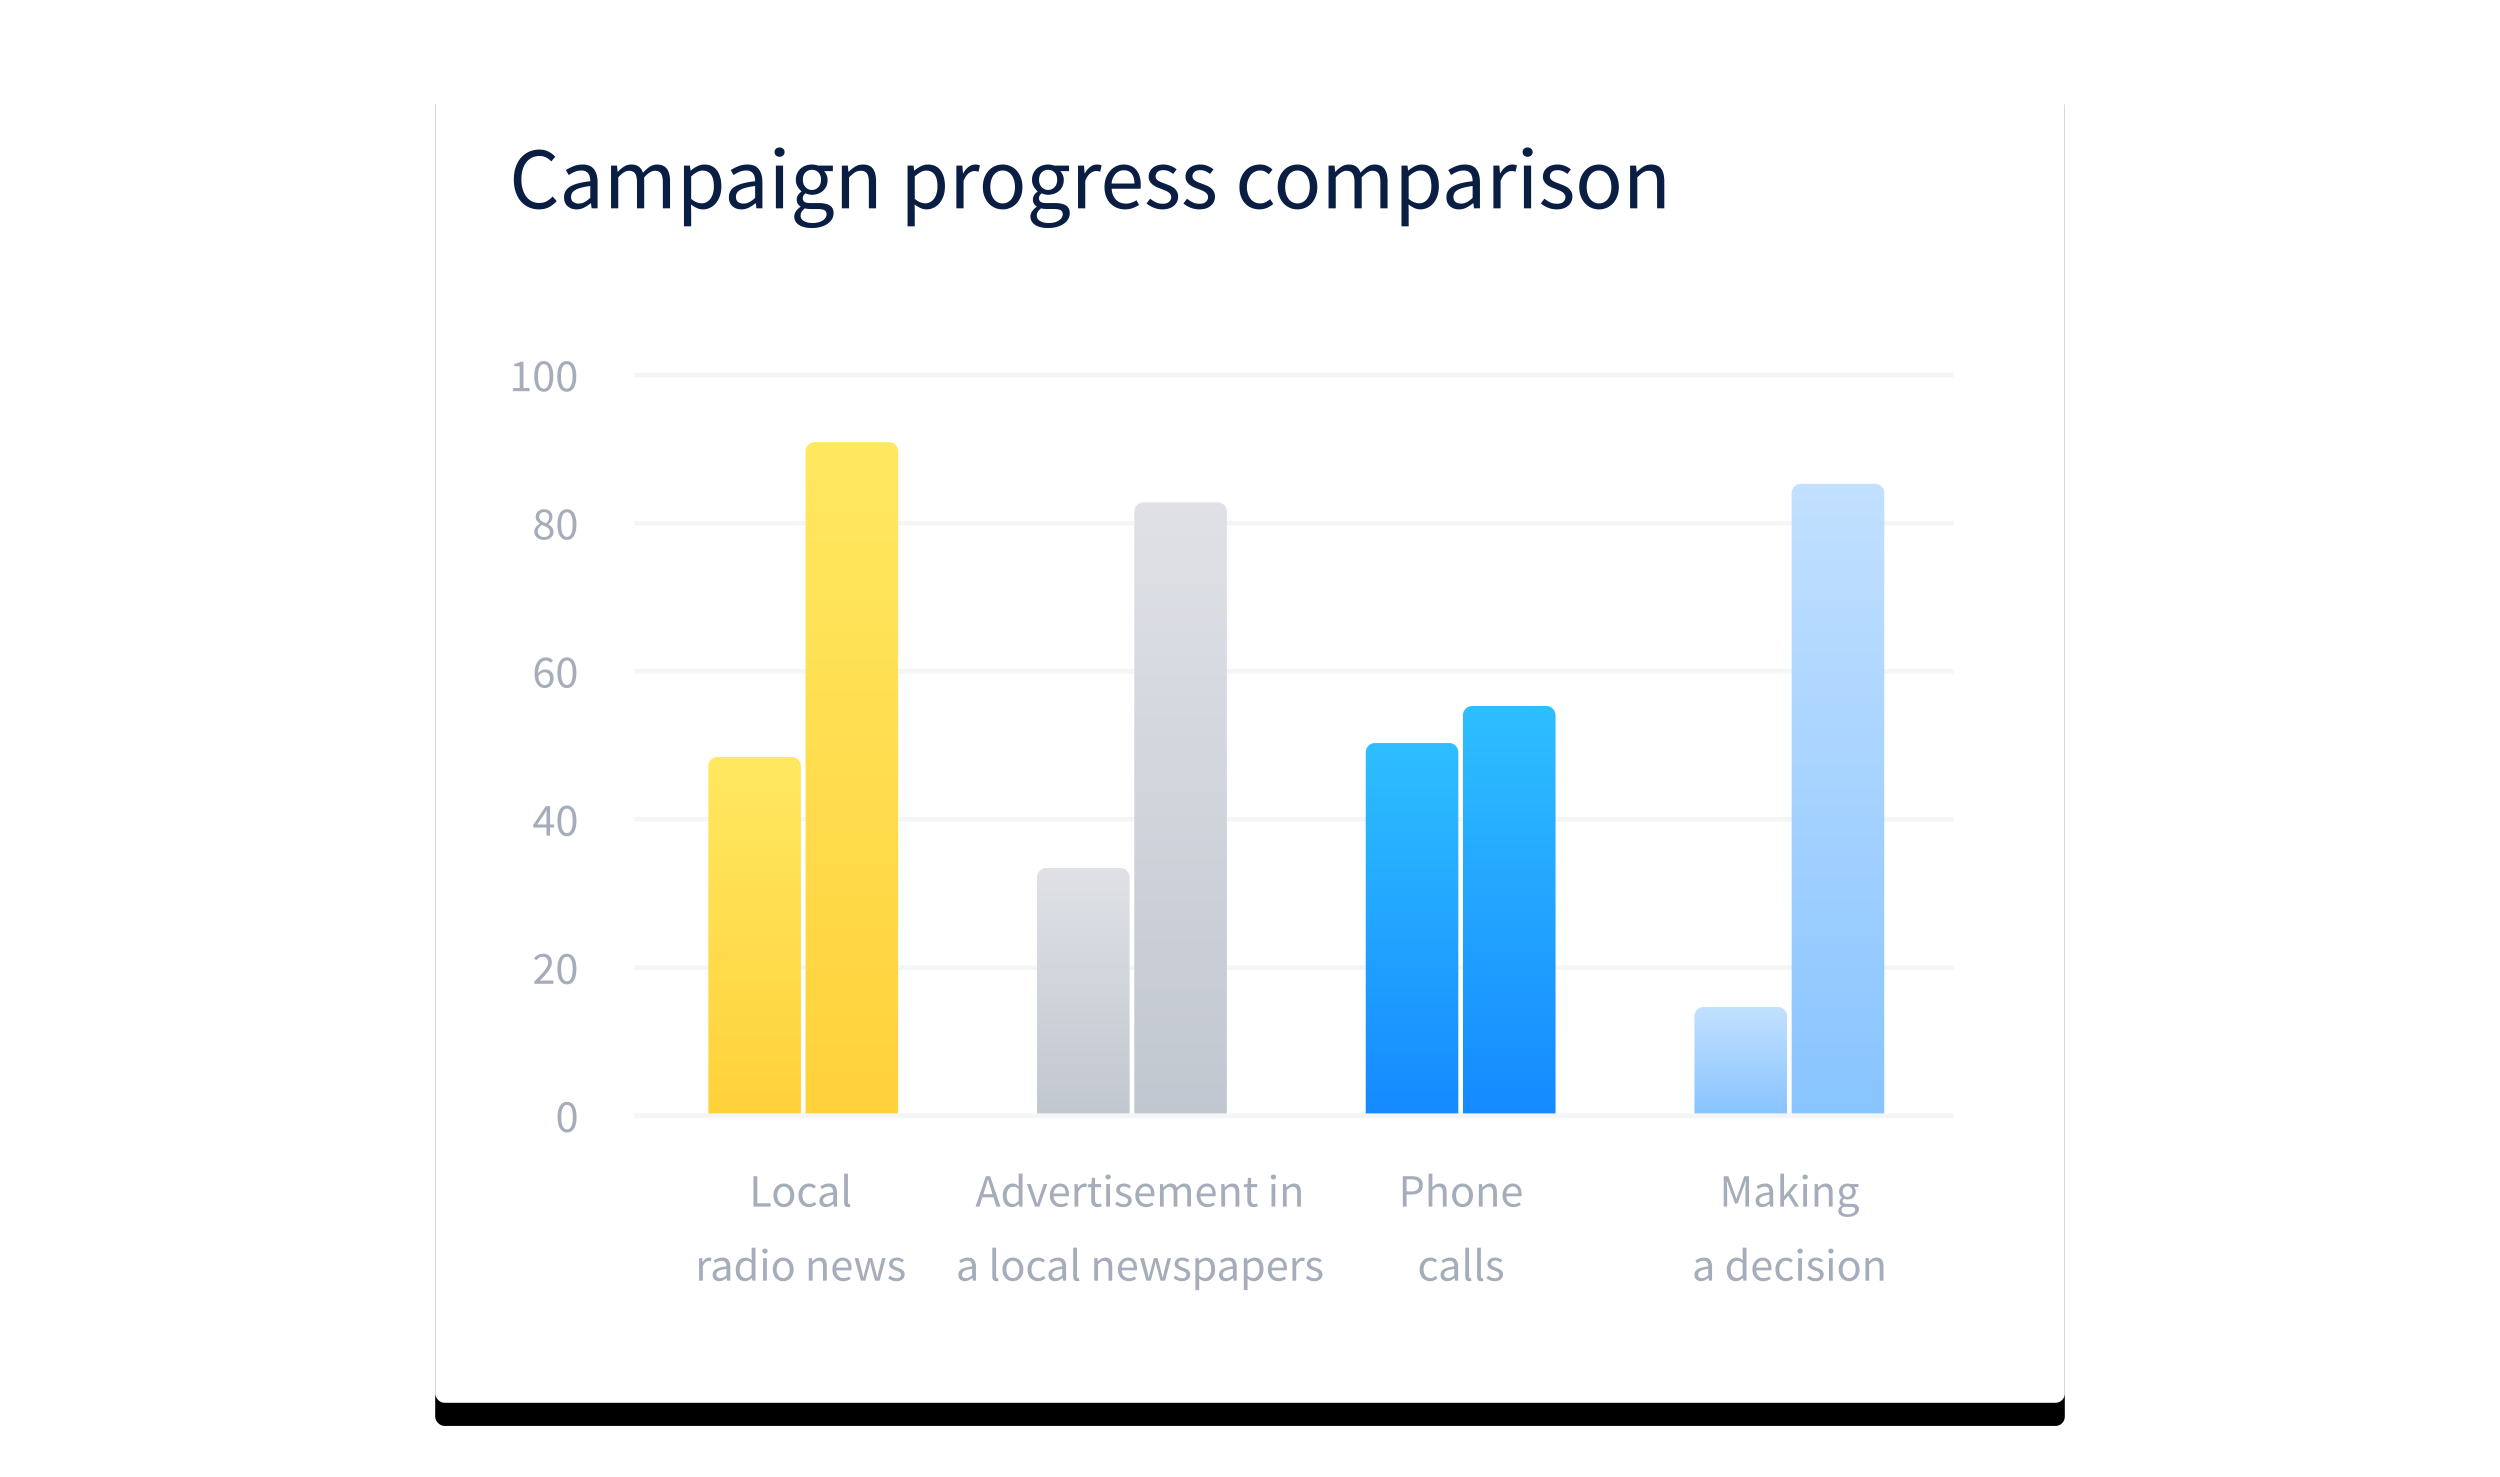
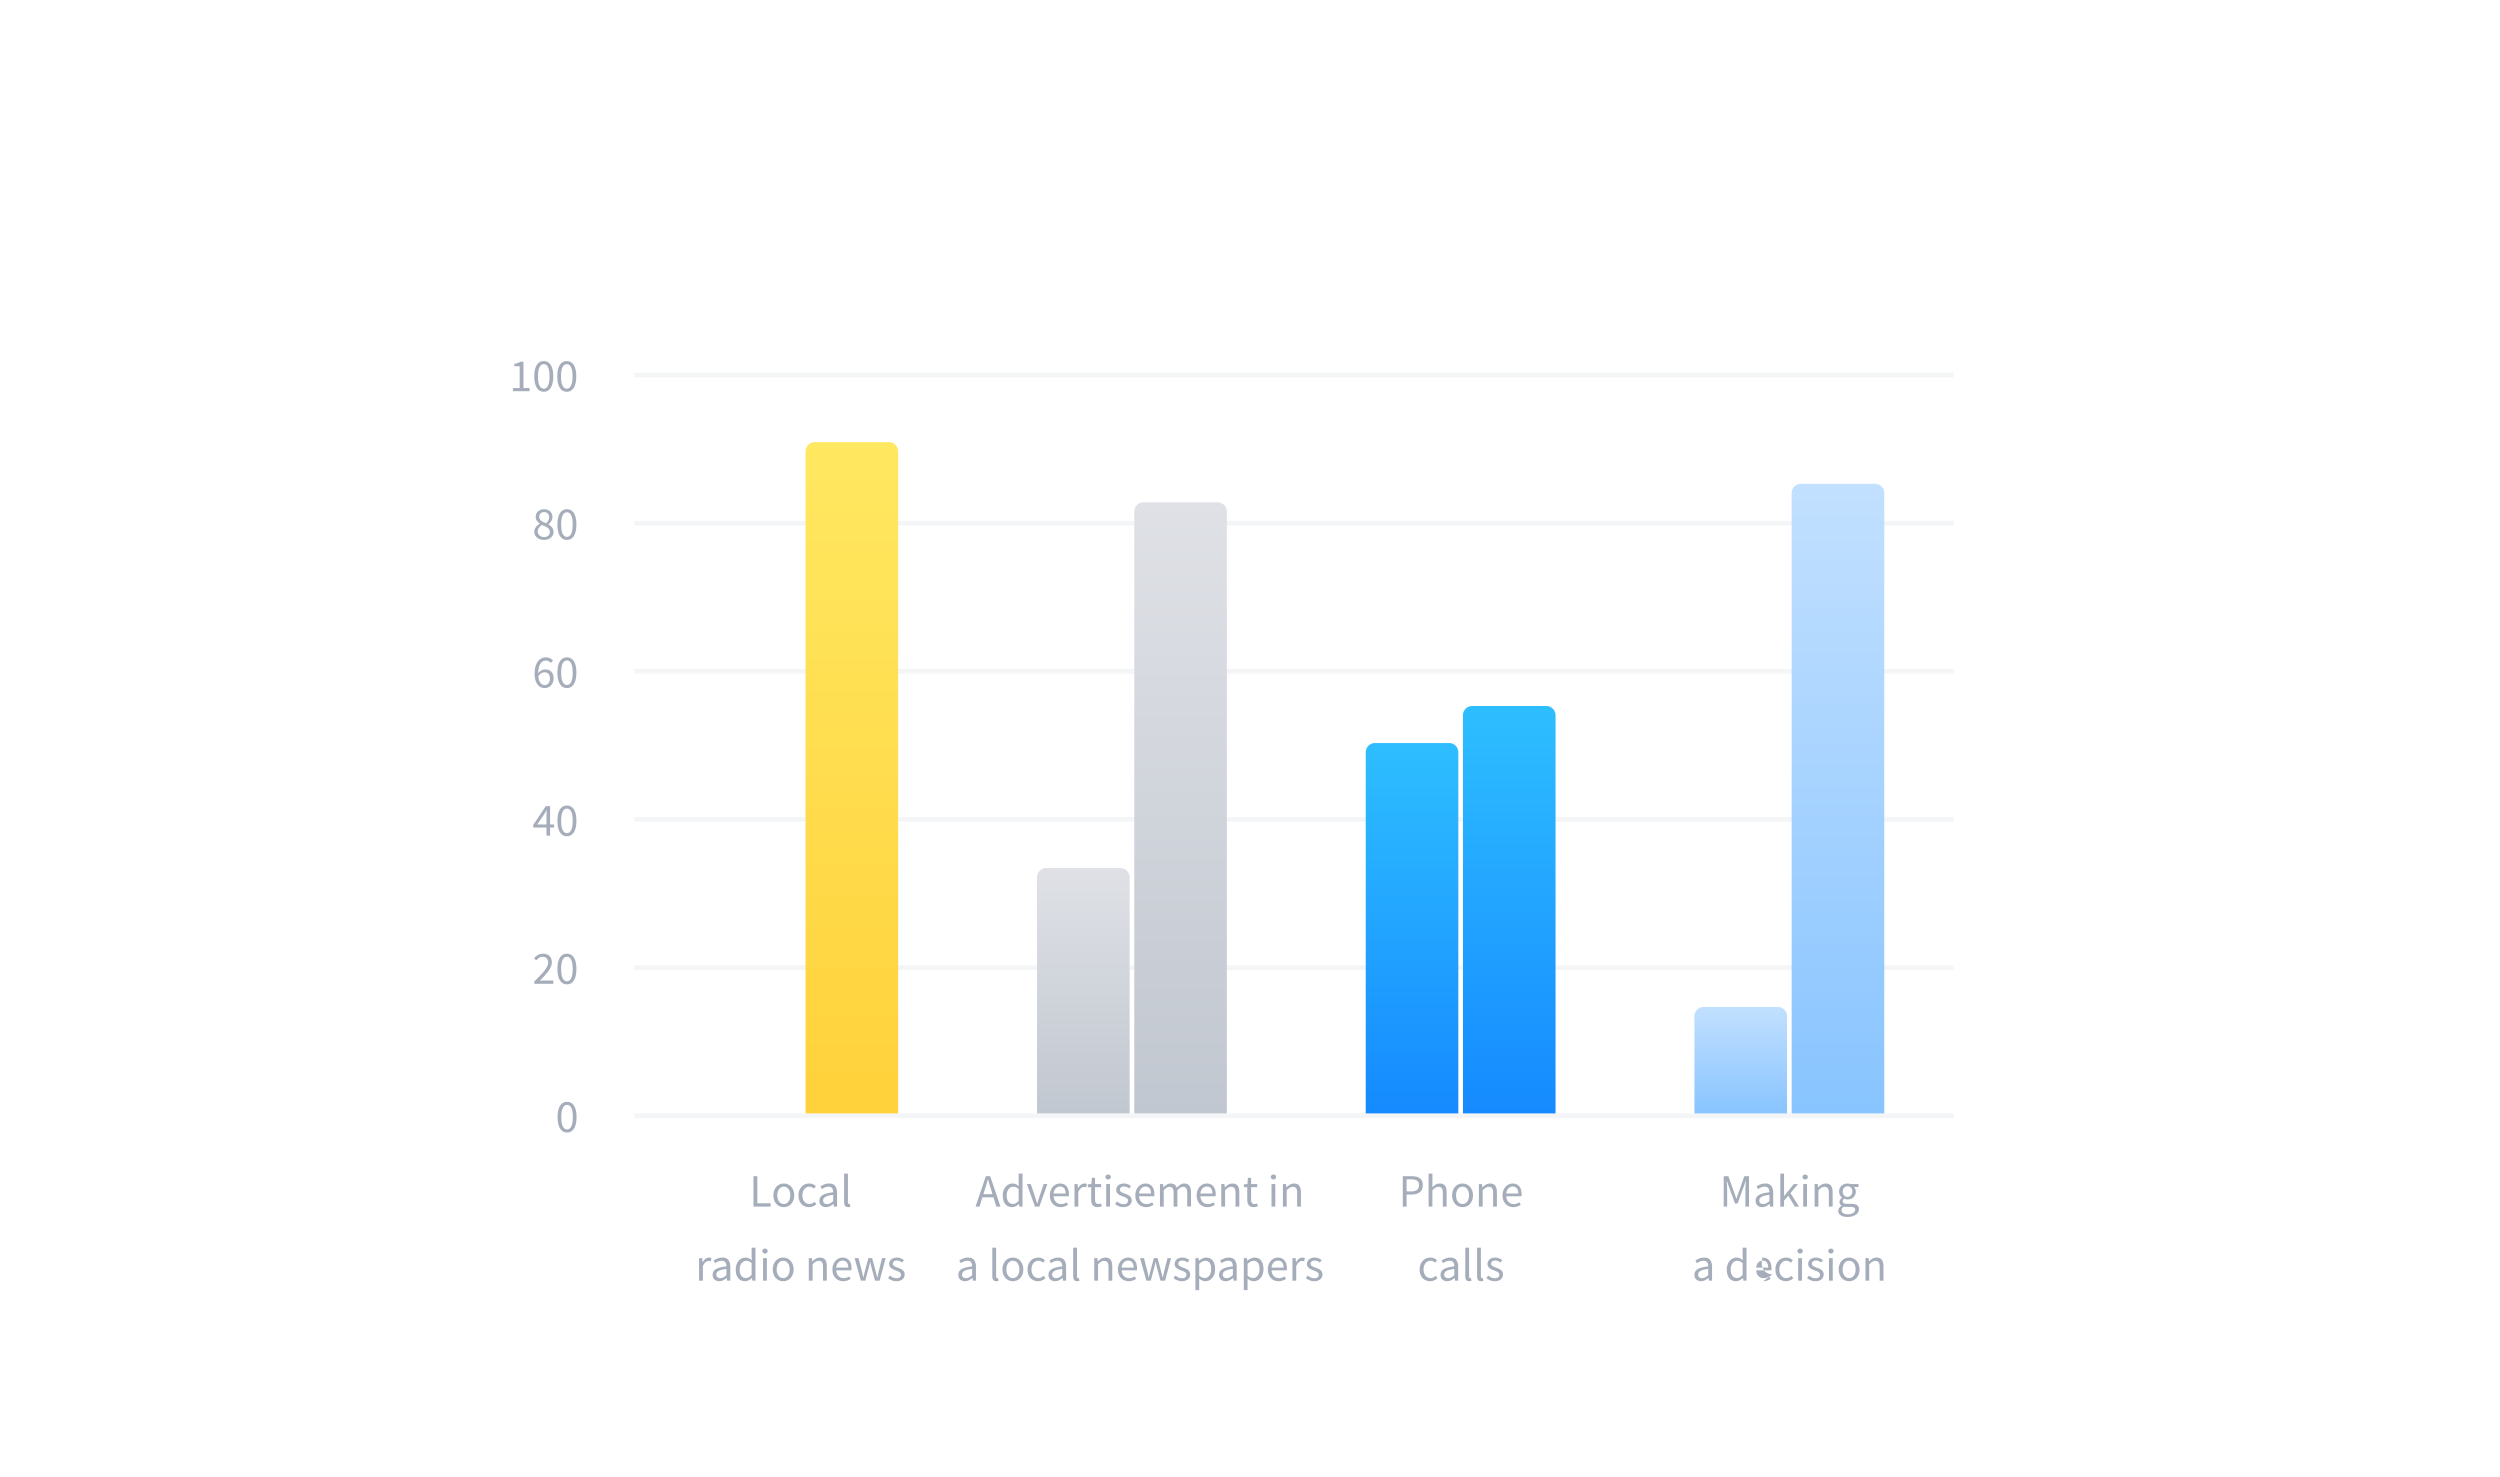
<svg xmlns="http://www.w3.org/2000/svg" xmlns:xlink="http://www.w3.org/1999/xlink" width="540" height="319">
  <defs>
    <linearGradient x1="68.575%" y1="-18.575%" x2="68.575%" y2="118.575%" id="c">
      <stop stop-color="#FFEC68" offset="0%" />
      <stop stop-color="#FFCD33" offset="100%" />
    </linearGradient>
    <linearGradient x1="50%" y1="0%" x2="50%" y2="100%" id="d">
      <stop stop-color="#DFE1E6" offset="0%" />
      <stop stop-color="#C1C7D0" offset="100%" />
    </linearGradient>
    <linearGradient x1="50%" y1="0%" x2="50%" y2="100%" id="e">
      <stop stop-color="#2EBEFF" offset="0%" />
      <stop stop-color="#158AFF" offset="100%" />
    </linearGradient>
    <linearGradient x1="68.575%" y1="-18.575%" x2="68.575%" y2="118.575%" id="f">
      <stop stop-color="#FFEC68" offset="0%" />
      <stop stop-color="#FFCD33" offset="100%" />
    </linearGradient>
    <linearGradient x1="50%" y1="0%" x2="50%" y2="100%" id="g">
      <stop stop-color="#DFE1E6" offset="0%" />
      <stop stop-color="#C1C7D0" offset="100%" />
    </linearGradient>
    <linearGradient x1="50%" y1="0%" x2="50%" y2="100%" id="h">
      <stop stop-color="#2EBEFF" offset="0%" />
      <stop stop-color="#158AFF" offset="100%" />
    </linearGradient>
    <linearGradient x1="50%" y1="0%" x2="50%" y2="100%" id="i">
      <stop stop-color="#C2E0FF" offset="0%" />
      <stop stop-color="#88C4FF" offset="100%" />
    </linearGradient>
    <linearGradient x1="50%" y1="0%" x2="50%" y2="100%" id="j">
      <stop stop-color="#C2E0FF" offset="0%" />
      <stop stop-color="#88C4FF" offset="100%" />
    </linearGradient>
    <filter x="-5.4%" y="-4.9%" width="110.8%" height="113.2%" filterUnits="objectBoundingBox" id="a">
      <feOffset dy="5" in="SourceAlpha" result="shadowOffsetOuter1" />
      <feGaussianBlur stdDeviation="5.5" in="shadowOffsetOuter1" result="shadowBlurOuter1" />
      <feColorMatrix values="0 0 0 0 0.369 0 0 0 0 0.424 0 0 0 0 0.518 0 0 0 0.2 0" in="shadowBlurOuter1" />
    </filter>
-     <rect id="b" x="94" y="16" width="352" height="287" rx="2" />
  </defs>
  <g fill="none" fill-rule="evenodd">
    <path d="M0 0h540v319H0z" />
    <use fill="#000" filter="url(#a)" xlink:href="#b" />
    <use fill="#FFF" xlink:href="#b" />
    <path fill="#F4F5F7" d="M137 80.5h285v1H137zm0 32h285v1H137zm0 32h285v1H137zm0 32h285v1H137zm0 32h285v1H137zm0 32h285v1H137z" />
-     <path d="M116.422 45.228c.81 0 1.526-.158 2.147-.475a5.54 5.54 0 001.672-1.33l-.874-.988a4.97 4.97 0 01-1.292 1.035c-.456.248-.988.371-1.596.371-.595 0-1.13-.12-1.605-.361a3.407 3.407 0 01-1.207-1.026c-.33-.443-.586-.979-.77-1.605-.183-.627-.275-1.334-.275-2.119 0-.773.092-1.47.275-2.09.184-.62.447-1.15.789-1.587a3.499 3.499 0 011.235-1.006 3.64 3.64 0 011.615-.352 3.07 3.07 0 011.425.323c.418.215.792.5 1.121.855l.855-1.026c-.367-.405-.84-.763-1.415-1.074-.577-.31-1.245-.465-2.005-.465a5.37 5.37 0 00-2.204.447 5.044 5.044 0 00-1.748 1.282c-.494.557-.88 1.235-1.159 2.033-.279.798-.418 1.697-.418 2.698 0 1.013.136 1.922.409 2.727.272.804.652 1.482 1.14 2.033.487.55 1.06.972 1.719 1.263a5.3 5.3 0 002.166.437zm8.113 0c.583 0 1.127-.13 1.634-.39.507-.26.982-.573 1.425-.94h.057l.133 1.102h1.292v-5.662c0-1.153-.253-2.074-.76-2.764s-1.324-1.036-2.451-1.036c-.747 0-1.431.13-2.052.39-.62.26-1.146.528-1.577.807l.608 1.083a7.322 7.322 0 011.254-.684 3.74 3.74 0 011.501-.304c.38 0 .694.067.94.2.248.133.44.307.58.522.14.215.237.462.294.741.058.279.086.564.086.855-1.976.215-3.414.592-4.313 1.13-.9.539-1.349 1.315-1.349 2.328 0 .836.257 1.482.77 1.938.513.456 1.155.684 1.928.684zm.456-1.254c-.456 0-.842-.114-1.159-.342-.317-.228-.475-.608-.475-1.14 0-.291.073-.56.219-.807.145-.248.38-.466.703-.656.323-.19.747-.355 1.273-.494.525-.14 1.174-.26 1.947-.361v2.565c-.443.405-.861.713-1.254.922a2.63 2.63 0 01-1.254.313zm8.55 1.026v-6.688c.849-.95 1.621-1.425 2.318-1.425.595 0 1.032.193 1.311.58.279.386.418 1.016.418 1.89V45h1.558v-6.688c.849-.95 1.621-1.425 2.318-1.425.583 0 1.013.193 1.292.58.279.386.418 1.016.418 1.89V45h1.558v-5.852c0-1.19-.231-2.09-.694-2.698-.462-.608-1.168-.912-2.118-.912a2.82 2.82 0 00-1.587.485c-.487.322-.972.75-1.453 1.282-.19-.557-.484-.991-.883-1.301-.4-.31-.954-.466-1.663-.466-.557 0-1.073.149-1.548.447a6.38 6.38 0 00-1.321 1.111h-.057l-.133-1.33h-1.292V45h1.558zm15.751 3.895v-3.116l-.038-1.615c.43.33.858.589 1.282.779.425.19.852.285 1.283.285.532 0 1.039-.11 1.52-.333a3.697 3.697 0 001.273-.978c.367-.43.659-.953.874-1.568.215-.614.323-1.314.323-2.099 0-.722-.08-1.371-.238-1.947a4.455 4.455 0 00-.693-1.482 3.063 3.063 0 00-1.14-.95c-.456-.222-.982-.333-1.577-.333-.545 0-1.067.127-1.567.38s-.96.557-1.378.912h-.057l-.133-1.064h-1.292v13.129h1.558zm2.261-4.978c-.304 0-.652-.073-1.045-.218-.393-.146-.798-.396-1.216-.751v-4.845c.456-.405.883-.716 1.282-.931a2.484 2.484 0 011.188-.323c.43 0 .801.082 1.112.247.31.165.563.396.76.694a3.1 3.1 0 01.427 1.073c.089.418.133.88.133 1.387 0 .57-.066 1.083-.2 1.539a3.53 3.53 0 01-.55 1.15 2.52 2.52 0 01-.837.721 2.219 2.219 0 01-1.054.257zm8.588 1.311c.583 0 1.127-.13 1.634-.39.507-.26.982-.573 1.425-.94h.057L163.39 45h1.292v-5.662c0-1.153-.253-2.074-.76-2.764s-1.324-1.036-2.451-1.036c-.747 0-1.431.13-2.052.39-.62.26-1.146.528-1.577.807l.608 1.083a7.322 7.322 0 011.254-.684 3.74 3.74 0 011.501-.304c.38 0 .694.067.94.2.248.133.44.307.58.522a2.1 2.1 0 01.294.741c.058.279.086.564.086.855-1.976.215-3.414.592-4.313 1.13-.9.539-1.349 1.315-1.349 2.328 0 .836.256 1.482.77 1.938.513.456 1.155.684 1.928.684zm.456-1.254c-.456 0-.842-.114-1.159-.342-.317-.228-.475-.608-.475-1.14 0-.291.073-.56.219-.807.145-.248.38-.466.703-.656.323-.19.747-.355 1.273-.494.525-.14 1.174-.26 1.947-.361v2.565c-.443.405-.861.713-1.254.922a2.63 2.63 0 01-1.254.313zm7.79-10.108c.304 0 .56-.095.77-.285a.933.933 0 00.313-.722.928.928 0 00-.314-.732 1.124 1.124 0 00-.769-.275c-.304 0-.56.092-.77.275a.93.93 0 00-.313.732c0 .291.105.532.314.722a1.1 1.1 0 00.769.285zm.76 11.134v-9.234h-1.558V45h1.558zm6.232 4.256c.722 0 1.371-.086 1.948-.257a4.863 4.863 0 001.472-.693c.405-.291.716-.63.931-1.017a2.48 2.48 0 00.323-1.225c0-.773-.27-1.333-.808-1.681-.538-.349-1.345-.523-2.422-.523h-1.786c-.633 0-1.064-.095-1.292-.285a.9.9 0 01-.342-.722c0-.253.057-.465.171-.636.114-.172.253-.327.418-.466.215.101.443.18.684.238.24.056.475.085.703.085.469 0 .909-.076 1.32-.228a3.31 3.31 0 001.074-.636c.304-.273.545-.608.722-1.008.177-.398.266-.845.266-1.339a2.64 2.64 0 00-.219-1.083 2.663 2.663 0 00-.541-.817h1.9v-1.197h-3.211a4.282 4.282 0 00-.599-.161 3.631 3.631 0 00-.712-.067c-.469 0-.915.076-1.34.228a3.31 3.31 0 00-1.111.656 3.09 3.09 0 00-.75 1.035 3.278 3.278 0 00-.276 1.368c0 .557.124 1.048.37 1.472.248.425.523.764.827 1.017v.076c-.24.165-.469.393-.684.684a1.679 1.679 0 00-.323 1.026c0 .367.08.675.237.922.159.247.352.44.58.579v.076a3.793 3.793 0 00-.988.969 1.97 1.97 0 00-.361 1.121c0 .405.092.76.275 1.064.184.304.444.564.78.779a3.79 3.79 0 001.206.484c.469.108.988.162 1.558.162zm0-8.227a1.87 1.87 0 01-1.377-.589 1.973 1.973 0 01-.428-.694 2.628 2.628 0 01-.152-.921c0-.684.19-1.213.57-1.587.38-.373.842-.56 1.387-.56s1.007.187 1.387.56c.38.374.57.903.57 1.587 0 .342-.05.65-.152.921a1.933 1.933 0 01-1.054 1.13 1.87 1.87 0 01-.751.153zm.228 7.144c-.836 0-1.492-.146-1.966-.437-.475-.291-.713-.684-.713-1.178 0-.266.076-.532.228-.798.152-.266.393-.52.722-.76.203.063.409.105.618.123.208.02.402.029.579.029h1.596c.608 0 1.07.082 1.387.247.317.165.475.462.475.893 0 .24-.07.475-.209.703a1.96 1.96 0 01-.589.599 3.35 3.35 0 01-.922.417 4.213 4.213 0 01-1.206.162zm7.79-3.173v-6.688c.469-.469.887-.823 1.254-1.064a2.27 2.27 0 011.273-.361c.608 0 1.051.193 1.33.58.279.386.418 1.016.418 1.89V45h1.558v-5.852c0-1.19-.225-2.09-.674-2.698-.45-.608-1.163-.912-2.138-.912-.646 0-1.213.149-1.7.447a7.523 7.523 0 00-1.397 1.111h-.057l-.133-1.33h-1.292V45h1.558zm14.193 3.895v-3.116l-.038-1.615c.43.33.858.589 1.282.779.425.19.852.285 1.283.285.532 0 1.039-.11 1.52-.333a3.697 3.697 0 001.273-.978c.367-.43.659-.953.874-1.568.215-.614.323-1.314.323-2.099 0-.722-.08-1.371-.238-1.947a4.455 4.455 0 00-.693-1.482 3.063 3.063 0 00-1.14-.95c-.456-.222-.982-.333-1.577-.333-.545 0-1.067.127-1.567.38s-.96.557-1.378.912h-.057l-.133-1.064h-1.292v13.129h1.558zm2.261-4.978c-.304 0-.652-.073-1.045-.218-.393-.146-.798-.396-1.216-.751v-4.845c.456-.405.883-.716 1.282-.931a2.484 2.484 0 011.188-.323c.43 0 .801.082 1.112.247.31.165.563.396.76.694a3.1 3.1 0 01.427 1.073c.089.418.133.88.133 1.387 0 .57-.066 1.083-.2 1.539a3.53 3.53 0 01-.55 1.15 2.52 2.52 0 01-.837.721 2.219 2.219 0 01-1.054.257zM208.135 45v-5.928c.317-.785.687-1.336 1.112-1.653.424-.317.832-.475 1.225-.475.19 0 .348.013.475.038s.266.063.418.114l.304-1.368a2.455 2.455 0 00-.988-.19 2.38 2.38 0 00-1.473.513c-.45.342-.832.804-1.149 1.387h-.057l-.133-1.672h-1.292V45h1.558zm8.436.228c.57 0 1.112-.108 1.625-.323a4.001 4.001 0 001.358-.94c.393-.412.706-.919.94-1.52.235-.602.352-1.283.352-2.043 0-.773-.117-1.46-.352-2.062a4.69 4.69 0 00-.94-1.529 3.941 3.941 0 00-1.358-.95 4.155 4.155 0 00-1.625-.323c-.57 0-1.112.108-1.625.323a3.941 3.941 0 00-1.358.95 4.69 4.69 0 00-.94 1.53c-.235.601-.352 1.288-.352 2.061 0 .76.117 1.44.352 2.042.234.602.547 1.109.94 1.52.393.412.846.726 1.358.941a4.155 4.155 0 001.625.323zm0-1.292c-.393 0-.754-.086-1.083-.257a2.489 2.489 0 01-.845-.721 3.432 3.432 0 01-.542-1.112 5.11 5.11 0 01-.19-1.444c0-.532.063-1.017.19-1.453.127-.438.307-.814.542-1.131a2.45 2.45 0 01.845-.731c.33-.172.69-.257 1.083-.257s.754.086 1.083.257c.33.17.611.414.846.731.234.317.414.694.541 1.13.127.438.19.922.19 1.454a5.11 5.11 0 01-.19 1.444c-.127.43-.307.801-.541 1.112a2.5 2.5 0 01-.846.721c-.33.171-.69.257-1.083.257zm9.823 5.32c.722 0 1.371-.086 1.947-.257a4.858 4.858 0 001.473-.693c.405-.291.716-.63.931-1.017a2.48 2.48 0 00.323-1.225c0-.773-.27-1.333-.808-1.681-.538-.349-1.345-.523-2.422-.523h-1.786c-.633 0-1.064-.095-1.292-.285a.9.9 0 01-.342-.722c0-.253.057-.465.171-.636.114-.172.253-.327.418-.466.215.101.443.18.684.238.24.056.475.085.703.085.469 0 .909-.076 1.32-.228a3.31 3.31 0 001.074-.636c.304-.273.545-.608.722-1.008.177-.398.266-.845.266-1.339a2.64 2.64 0 00-.219-1.083 2.663 2.663 0 00-.541-.817h1.9v-1.197h-3.211a4.282 4.282 0 00-.599-.161 3.631 3.631 0 00-.712-.067c-.469 0-.915.076-1.34.228a3.31 3.31 0 00-1.111.656 3.09 3.09 0 00-.75 1.035 3.278 3.278 0 00-.276 1.368c0 .557.124 1.048.37 1.472.248.425.523.764.827 1.017v.076c-.24.165-.469.393-.684.684a1.679 1.679 0 00-.323 1.026c0 .367.08.675.238.922.158.247.351.44.579.579v.076a3.793 3.793 0 00-.988.969 1.97 1.97 0 00-.361 1.121c0 .405.092.76.276 1.064.183.304.443.564.779.779a3.79 3.79 0 001.206.484c.469.108.988.162 1.558.162zm0-8.227a1.87 1.87 0 01-1.377-.589 1.973 1.973 0 01-.428-.694 2.628 2.628 0 01-.152-.921c0-.684.19-1.213.57-1.587.38-.373.842-.56 1.387-.56s1.007.187 1.387.56c.38.374.57.903.57 1.587 0 .342-.05.65-.152.921a1.933 1.933 0 01-1.055 1.13 1.87 1.87 0 01-.75.153zm.228 7.144c-.836 0-1.492-.146-1.967-.437-.475-.291-.712-.684-.712-1.178 0-.266.076-.532.228-.798.152-.266.393-.52.722-.76.203.063.409.105.618.123.209.02.402.029.579.029h1.596c.608 0 1.07.082 1.387.247.317.165.475.462.475.893 0 .24-.07.475-.209.703a1.96 1.96 0 01-.589.599 3.35 3.35 0 01-.922.417 4.213 4.213 0 01-1.206.162zm7.79-3.173v-5.928c.317-.785.687-1.336 1.112-1.653.424-.317.832-.475 1.225-.475.19 0 .348.013.475.038s.266.063.418.114l.304-1.368a2.455 2.455 0 00-.988-.19 2.38 2.38 0 00-1.472.513c-.45.342-.833.804-1.15 1.387h-.057l-.133-1.672h-1.292V45h1.558zm8.588.228c.633 0 1.197-.095 1.691-.285.494-.19.944-.412 1.349-.665l-.551-1.026c-.342.215-.7.39-1.073.523a3.63 3.63 0 01-1.226.199c-.887 0-1.606-.288-2.156-.864-.552-.577-.859-1.359-.922-2.347h6.232a2.34 2.34 0 00.048-.408c.006-.159.009-.32.009-.485 0-.659-.082-1.254-.247-1.786a4.01 4.01 0 00-.713-1.368 3.057 3.057 0 00-1.159-.874 3.867 3.867 0 00-1.567-.304 3.72 3.72 0 00-1.539.333 4.04 4.04 0 00-1.32.959 4.78 4.78 0 00-.931 1.53c-.235.601-.352 1.282-.352 2.042 0 .76.114 1.438.342 2.033.228.595.542 1.099.94 1.51a4.12 4.12 0 001.407.95 4.52 4.52 0 001.738.333zm2.033-5.586h-4.94c.05-.456.155-.861.314-1.216.158-.355.357-.656.598-.903.24-.247.51-.433.808-.56.297-.127.61-.19.94-.19.722 0 1.283.244 1.682.731.398.488.598 1.2.598 2.138zm6.061 5.586c.545 0 1.03-.073 1.454-.218a3.089 3.089 0 001.064-.599c.285-.253.5-.545.645-.874a2.6 2.6 0 00.219-1.064c0-.43-.085-.798-.256-1.102a2.568 2.568 0 00-.656-.77 3.825 3.825 0 00-.903-.522c-.335-.14-.668-.272-.997-.399l-.77-.294a3.717 3.717 0 01-.655-.324 1.62 1.62 0 01-.456-.417.934.934 0 01-.171-.561c0-.355.136-.665.409-.931.272-.266.7-.399 1.282-.399.405 0 .779.076 1.121.228.342.152.671.348.988.589l.741-.988a4.995 4.995 0 00-1.263-.741 4.143 4.143 0 00-1.606-.304c-.494 0-.937.067-1.33.2a2.97 2.97 0 00-.998.55 2.384 2.384 0 00-.626.837 2.49 2.49 0 00-.219 1.035c0 .393.082.728.247 1.007.165.279.377.523.636.731.26.21.555.387.884.532.33.146.659.276.988.39l.76.304c.253.101.478.218.674.351.197.133.358.289.485.466.127.177.19.386.19.627 0 .405-.152.747-.456 1.026-.304.279-.76.418-1.368.418-.557 0-1.048-.101-1.472-.304a6.25 6.25 0 01-1.245-.798l-.779 1.045c.443.367.963.671 1.558.912.595.24 1.222.361 1.881.361zm7.961 0c.545 0 1.03-.073 1.454-.218a3.089 3.089 0 001.063-.599c.286-.253.5-.545.647-.874a2.6 2.6 0 00.218-1.064c0-.43-.086-.798-.257-1.102a2.568 2.568 0 00-.655-.77 3.825 3.825 0 00-.902-.522 40.65 40.65 0 00-.998-.399l-.77-.294a3.717 3.717 0 01-.655-.324 1.62 1.62 0 01-.456-.417.934.934 0 01-.171-.561c0-.355.136-.665.409-.931.272-.266.7-.399 1.282-.399.405 0 .779.076 1.121.228.342.152.671.348.988.589l.741-.988a4.995 4.995 0 00-1.263-.741 4.143 4.143 0 00-1.606-.304c-.494 0-.937.067-1.33.2a2.97 2.97 0 00-.998.55 2.384 2.384 0 00-.626.837 2.49 2.49 0 00-.219 1.035c0 .393.082.728.247 1.007.165.279.377.523.636.731.26.21.555.387.884.532.33.146.659.276.988.39l.76.304c.253.101.478.218.675.351.196.133.357.289.484.466.127.177.19.386.19.627 0 .405-.152.747-.456 1.026-.304.279-.76.418-1.368.418-.557 0-1.048-.101-1.473-.304a6.25 6.25 0 01-1.244-.798l-.779 1.045c.443.367.963.671 1.558.912.595.24 1.222.361 1.881.361zm12.996 0c.557 0 1.09-.105 1.596-.314a4.946 4.946 0 001.387-.864l-.684-1.045a4.801 4.801 0 01-.978.655 2.58 2.58 0 01-1.188.276c-.418 0-.804-.086-1.159-.257a2.562 2.562 0 01-.902-.721 3.49 3.49 0 01-.58-1.112 4.677 4.677 0 01-.209-1.444c0-.532.073-1.017.219-1.453.145-.438.345-.814.598-1.131.253-.317.557-.56.912-.731a2.633 2.633 0 011.159-.257c.367 0 .7.076.998.228.297.152.579.348.845.589l.798-1.026a5.258 5.258 0 00-1.14-.76c-.43-.215-.95-.323-1.558-.323a4.54 4.54 0 00-1.7.323 4.042 4.042 0 00-1.416.95 4.644 4.644 0 00-.969 1.53c-.24.601-.361 1.288-.361 2.061 0 .76.11 1.44.332 2.042a4.41 4.41 0 00.913 1.52 3.83 3.83 0 001.377.941 4.514 4.514 0 001.71.323zm8.208 0c.57 0 1.111-.108 1.625-.323a4.001 4.001 0 001.358-.94c.393-.412.706-.919.94-1.52.235-.602.352-1.283.352-2.043 0-.773-.117-1.46-.351-2.062a4.69 4.69 0 00-.941-1.529 3.941 3.941 0 00-1.358-.95 4.155 4.155 0 00-1.625-.323c-.57 0-1.112.108-1.625.323a3.941 3.941 0 00-1.358.95 4.69 4.69 0 00-.94 1.53c-.235.601-.352 1.288-.352 2.061 0 .76.117 1.44.352 2.042.234.602.547 1.109.94 1.52.393.412.846.726 1.358.941a4.155 4.155 0 001.625.323zm0-1.292c-.393 0-.754-.086-1.083-.257a2.489 2.489 0 01-.846-.721 3.432 3.432 0 01-.541-1.112 5.11 5.11 0 01-.19-1.444c0-.532.063-1.017.19-1.453.127-.438.307-.814.541-1.131a2.45 2.45 0 01.846-.731c.33-.172.69-.257 1.083-.257s.754.086 1.083.257c.33.17.611.414.846.731.234.317.414.694.541 1.13.127.438.19.922.19 1.454a5.11 5.11 0 01-.19 1.444c-.127.43-.307.801-.541 1.112a2.5 2.5 0 01-.846.721c-.33.171-.69.257-1.083.257zM288.524 45v-6.688c.849-.95 1.621-1.425 2.318-1.425.595 0 1.032.193 1.311.58.279.386.418 1.016.418 1.89V45h1.558v-6.688c.849-.95 1.621-1.425 2.318-1.425.583 0 1.013.193 1.292.58.279.386.418 1.016.418 1.89V45h1.558v-5.852c0-1.19-.231-2.09-.693-2.698-.463-.608-1.169-.912-2.119-.912a2.82 2.82 0 00-1.587.485c-.487.322-.972.75-1.453 1.282-.19-.557-.485-.991-.884-1.301-.399-.31-.953-.466-1.662-.466-.557 0-1.074.149-1.548.447a6.38 6.38 0 00-1.321 1.111h-.057l-.133-1.33h-1.292V45h1.558zm15.751 3.895v-3.116l-.038-1.615c.43.33.858.589 1.282.779.425.19.852.285 1.283.285.532 0 1.039-.11 1.52-.333a3.697 3.697 0 001.273-.978c.367-.43.659-.953.874-1.568.215-.614.323-1.314.323-2.099 0-.722-.08-1.371-.237-1.947a4.455 4.455 0 00-.694-1.482 3.063 3.063 0 00-1.14-.95c-.456-.222-.982-.333-1.577-.333-.545 0-1.067.127-1.567.38s-.96.557-1.378.912h-.057l-.133-1.064h-1.292v13.129h1.558zm2.261-4.978c-.304 0-.652-.073-1.045-.218-.393-.146-.798-.396-1.216-.751v-4.845c.456-.405.884-.716 1.283-.931a2.484 2.484 0 011.187-.323c.43 0 .801.082 1.111.247.31.165.564.396.76.694a3.1 3.1 0 01.428 1.073c.089.418.133.88.133 1.387 0 .57-.067 1.083-.2 1.539a3.53 3.53 0 01-.55 1.15 2.52 2.52 0 01-.837.721 2.219 2.219 0 01-1.054.257zm8.588 1.311c.583 0 1.127-.13 1.634-.39.507-.26.982-.573 1.425-.94h.057l.133 1.102h1.292v-5.662c0-1.153-.253-2.074-.76-2.764s-1.324-1.036-2.451-1.036c-.747 0-1.431.13-2.052.39-.62.26-1.146.528-1.577.807l.608 1.083a7.322 7.322 0 011.254-.684 3.74 3.74 0 011.501-.304c.38 0 .694.067.94.2.248.133.44.307.58.522.14.215.237.462.294.741.058.279.086.564.086.855-1.976.215-3.414.592-4.313 1.13-.9.539-1.349 1.315-1.349 2.328 0 .836.257 1.482.77 1.938.512.456 1.155.684 1.928.684zm.456-1.254c-.456 0-.842-.114-1.159-.342-.317-.228-.475-.608-.475-1.14 0-.291.073-.56.218-.807.146-.248.38-.466.704-.656.322-.19.747-.355 1.272-.494.526-.14 1.175-.26 1.948-.361v2.565c-.443.405-.861.713-1.254.922a2.63 2.63 0 01-1.254.313zM324.13 45v-5.928c.317-.785.687-1.336 1.111-1.653.425-.317.833-.475 1.226-.475.19 0 .348.013.475.038s.266.063.418.114l.304-1.368a2.455 2.455 0 00-.988-.19 2.38 2.38 0 00-1.472.513c-.45.342-.833.804-1.15 1.387h-.057l-.133-1.672h-1.292V45h1.558zm5.833-11.134c.304 0 .56-.095.77-.285a.933.933 0 00.313-.722c0-.304-.104-.548-.313-.732a1.124 1.124 0 00-.77-.275c-.304 0-.56.092-.77.275a.93.93 0 00-.313.732c0 .291.105.532.313.722.21.19.466.285.77.285zm.76 11.134v-9.234h-1.558V45h1.558zm5.529.228c.545 0 1.03-.073 1.453-.218a3.089 3.089 0 001.065-.599c.285-.253.5-.545.646-.874a2.6 2.6 0 00.218-1.064c0-.43-.086-.798-.257-1.102a2.568 2.568 0 00-.655-.77 3.825 3.825 0 00-.902-.522 40.65 40.65 0 00-.998-.399l-.77-.294a3.717 3.717 0 01-.655-.324 1.62 1.62 0 01-.456-.417.934.934 0 01-.171-.561c0-.355.136-.665.409-.931.272-.266.7-.399 1.282-.399.405 0 .779.076 1.121.228.342.152.671.348.988.589l.741-.988a4.995 4.995 0 00-1.263-.741 4.143 4.143 0 00-1.606-.304c-.494 0-.937.067-1.33.2a2.97 2.97 0 00-.998.55 2.384 2.384 0 00-.626.837 2.49 2.49 0 00-.219 1.035c0 .393.082.728.247 1.007.165.279.377.523.636.731.26.21.555.387.884.532.33.146.659.276.988.39l.76.304c.253.101.478.218.675.351.196.133.357.289.484.466.127.177.19.386.19.627 0 .405-.152.747-.456 1.026-.304.279-.76.418-1.368.418-.557 0-1.048-.101-1.473-.304a6.25 6.25 0 01-1.244-.798l-.779 1.045c.443.367.963.671 1.558.912.595.24 1.222.361 1.881.361zm9.139 0c.57 0 1.111-.108 1.624-.323a4.001 4.001 0 001.359-.94c.393-.412.706-.919.94-1.52.235-.602.352-1.283.352-2.043 0-.773-.117-1.46-.351-2.062a4.69 4.69 0 00-.941-1.529 3.941 3.941 0 00-1.359-.95 4.155 4.155 0 00-1.624-.323c-.57 0-1.112.108-1.625.323a3.941 3.941 0 00-1.358.95 4.69 4.69 0 00-.94 1.53c-.235.601-.352 1.288-.352 2.061 0 .76.117 1.44.351 2.042.235.602.548 1.109.941 1.52.393.412.845.726 1.358.941a4.155 4.155 0 001.625.323zm0-1.292c-.393 0-.754-.086-1.083-.257a2.489 2.489 0 01-.846-.721 3.432 3.432 0 01-.541-1.112 5.11 5.11 0 01-.19-1.444c0-.532.063-1.017.19-1.453.127-.438.307-.814.541-1.131a2.45 2.45 0 01.846-.731c.33-.172.69-.257 1.083-.257s.754.086 1.083.257c.33.17.611.414.846.731.234.317.414.694.541 1.13.127.438.19.922.19 1.454a5.11 5.11 0 01-.19 1.444c-.127.43-.307.801-.541 1.112a2.5 2.5 0 01-.846.721c-.33.171-.69.257-1.083.257zM353.656 45v-6.688c.469-.469.887-.823 1.254-1.064a2.27 2.27 0 011.273-.361c.608 0 1.051.193 1.33.58.279.386.418 1.016.418 1.89V45h1.558v-5.852c0-1.19-.225-2.09-.674-2.698-.45-.608-1.163-.912-2.138-.912-.646 0-1.213.149-1.7.447a7.523 7.523 0 00-1.397 1.111h-.057l-.133-1.33h-1.292V45h1.558z" fill="#091E42" fill-rule="nonzero" />
-     <path d="M114.39 84.5v-.68h-1.32v-5.7h-.63a3.061 3.061 0 01-.585.275 4.987 4.987 0 01-.765.195v.53h1.16v4.7h-1.46v.68h3.6zm3.07.12c.64 0 1.14-.287 1.5-.86.36-.573.54-1.397.54-2.47 0-1.073-.18-1.89-.54-2.45-.36-.56-.86-.84-1.5-.84-.647 0-1.15.28-1.51.84-.36.56-.54 1.377-.54 2.45 0 1.073.18 1.897.54 2.47.36.573.863.86 1.51.86zm0-.66c-.373 0-.675-.212-.905-.635-.23-.423-.345-1.102-.345-2.035 0-.467.03-.867.09-1.2.06-.333.145-.605.255-.815.11-.21.242-.365.395-.465.153-.1.323-.15.51-.15a.89.89 0 01.505.15c.15.1.28.255.39.465.11.21.195.482.255.815.06.333.09.733.09 1.2 0 .467-.03.868-.09 1.205a3.02 3.02 0 01-.255.83 1.25 1.25 0 01-.39.48.87.87 0 01-.505.155zm4.97.66c.64 0 1.14-.287 1.5-.86.36-.573.54-1.397.54-2.47 0-1.073-.18-1.89-.54-2.45-.36-.56-.86-.84-1.5-.84-.647 0-1.15.28-1.51.84-.36.56-.54 1.377-.54 2.45 0 1.073.18 1.897.54 2.47.36.573.863.86 1.51.86zm0-.66c-.373 0-.675-.212-.905-.635-.23-.423-.345-1.102-.345-2.035 0-.467.03-.867.09-1.2.06-.333.145-.605.255-.815.11-.21.242-.365.395-.465.153-.1.323-.15.51-.15a.89.89 0 01.505.15c.15.1.28.255.39.465.11.21.195.482.255.815.06.333.09.733.09 1.2 0 .467-.03.868-.09 1.205a3.02 3.02 0 01-.255.83 1.25 1.25 0 01-.39.48.87.87 0 01-.505.155zm-4.93 32.66c.307 0 .587-.043.84-.13.253-.087.47-.207.65-.36.18-.153.32-.333.42-.54.1-.207.15-.43.15-.67a1.597 1.597 0 00-.345-1.015 2.076 2.076 0 00-.355-.35 3.522 3.522 0 00-.41-.275v-.04a2.356 2.356 0 00.585-.63 2.38 2.38 0 00.21-.43c.057-.153.085-.313.085-.48a1.84 1.84 0 00-.125-.685 1.506 1.506 0 00-.36-.54 1.652 1.652 0 00-.565-.35 2.106 2.106 0 00-.75-.125c-.26 0-.5.04-.72.12-.22.08-.41.192-.57.335a1.565 1.565 0 00-.52 1.185c0 .34.09.628.27.865.18.237.387.438.62.605v.04c-.153.08-.302.175-.445.285a1.984 1.984 0 00-.65.86c-.07.177-.105.368-.105.575 0 .253.053.487.16.7.107.213.252.398.435.555.183.157.403.278.66.365.257.087.535.13.835.13zm.45-3.6a7.71 7.71 0 01-.555-.235 2.48 2.48 0 01-.47-.285 1.29 1.29 0 01-.325-.365.964.964 0 01-.12-.495c0-.313.097-.563.29-.75.193-.187.44-.28.74-.28.353 0 .627.108.82.325.193.217.29.485.29.805 0 .233-.058.457-.175.67a2.359 2.359 0 01-.495.61zm-.43 2.99c-.193 0-.373-.03-.54-.09a1.315 1.315 0 01-.435-.255 1.21 1.21 0 01-.29-.385 1.123 1.123 0 01-.105-.49c0-.293.085-.555.255-.785.17-.23.382-.432.635-.605.227.093.445.185.655.275.21.09.395.19.555.3.16.11.287.238.38.385a.97.97 0 01.14.53c0 .333-.115.603-.345.81-.23.207-.532.31-.905.31zm4.94.61c.64 0 1.14-.287 1.5-.86.36-.573.54-1.397.54-2.47 0-1.073-.18-1.89-.54-2.45-.36-.56-.86-.84-1.5-.84-.647 0-1.15.28-1.51.84-.36.56-.54 1.377-.54 2.45 0 1.073.18 1.897.54 2.47.36.573.863.86 1.51.86zm0-.66c-.373 0-.675-.212-.905-.635-.23-.423-.345-1.102-.345-2.035 0-.467.03-.867.09-1.2.06-.333.145-.605.255-.815.11-.21.242-.365.395-.465.153-.1.323-.15.51-.15a.89.89 0 01.505.15c.15.1.28.255.39.465.11.21.195.482.255.815.06.333.09.733.09 1.2 0 .467-.03.868-.09 1.205a3.02 3.02 0 01-.255.83 1.25 1.25 0 01-.39.48.87.87 0 01-.505.155zm-4.78 32.66c.26 0 .503-.05.73-.15.227-.1.427-.24.6-.42s.31-.395.41-.645c.1-.25.15-.528.15-.835 0-.66-.165-1.153-.495-1.48-.33-.327-.772-.49-1.325-.49-.26 0-.523.072-.79.215-.267.143-.5.338-.7.585.007-.507.057-.932.15-1.275a2.59 2.59 0 01.37-.835c.153-.213.33-.367.53-.46.2-.093.41-.14.63-.14.2 0 .392.045.575.135.183.09.342.212.475.365l.46-.51a2.359 2.359 0 00-.645-.485 1.917 1.917 0 00-.895-.195c-.32 0-.625.065-.915.195-.29.13-.548.337-.775.62-.227.283-.407.65-.54 1.1-.133.45-.2.995-.2 1.635 0 .513.057.962.17 1.345.113.383.268.703.465.96a1.9 1.9 0 00.695.575c.267.127.557.19.87.19zm0-.65c-.407 0-.728-.162-.965-.485-.237-.323-.382-.798-.435-1.425.2-.3.42-.515.66-.645.24-.13.463-.195.67-.195.4 0 .697.12.89.36.193.24.29.57.29.99 0 .213-.028.405-.085.575a1.39 1.39 0 01-.235.44c-.1.123-.217.218-.35.285a.97.97 0 01-.44.1zm4.78.65c.64 0 1.14-.287 1.5-.86.36-.573.54-1.397.54-2.47 0-1.073-.18-1.89-.54-2.45-.36-.56-.86-.84-1.5-.84-.647 0-1.15.28-1.51.84-.36.56-.54 1.377-.54 2.45 0 1.073.18 1.897.54 2.47.36.573.863.86 1.51.86zm0-.66c-.373 0-.675-.212-.905-.635-.23-.423-.345-1.102-.345-2.035 0-.467.03-.867.09-1.2.06-.333.145-.605.255-.815.11-.21.242-.365.395-.465.153-.1.323-.15.51-.15a.89.89 0 01.505.15c.15.1.28.255.39.465.11.21.195.482.255.815.06.333.09.733.09 1.2 0 .467-.03.868-.09 1.205a3.02 3.02 0 01-.255.83 1.25 1.25 0 01-.39.48.87.87 0 01-.505.155zm-3.64 32.54v-1.76h.87v-.66h-.87v-3.96h-.92l-2.73 4.08v.54h2.87v1.76h.78zm-.78-2.42h-2l1.49-2.18c.093-.153.183-.303.27-.45a9.78 9.78 0 00.25-.45h.04a18.155 18.155 0 00-.05 1.23v1.85zm4.42 2.54c.64 0 1.14-.287 1.5-.86.36-.573.54-1.397.54-2.47 0-1.073-.18-1.89-.54-2.45-.36-.56-.86-.84-1.5-.84-.647 0-1.15.28-1.51.84-.36.56-.54 1.377-.54 2.45 0 1.073.18 1.897.54 2.47.36.573.863.86 1.51.86zm0-.66c-.373 0-.675-.212-.905-.635-.23-.423-.345-1.102-.345-2.035 0-.467.03-.867.09-1.2.06-.333.145-.605.255-.815.11-.21.242-.365.395-.465.153-.1.323-.15.51-.15a.89.89 0 01.505.15c.15.1.28.255.39.465.11.21.195.482.255.815.06.333.09.733.09 1.2 0 .467-.03.868-.09 1.205a3.02 3.02 0 01-.255.83 1.25 1.25 0 01-.39.48.87.87 0 01-.505.155zm-2.94 32.54v-.71h-1.85c-.167 0-.343.007-.53.02l-.54.04c.38-.393.728-.765 1.045-1.115.317-.35.59-.687.82-1.01.23-.323.41-.637.54-.94.13-.303.195-.605.195-.905 0-.567-.17-1.022-.51-1.365-.34-.343-.807-.515-1.4-.515-.42 0-.78.088-1.08.265a3.7 3.7 0 00-.85.705l.47.47c.187-.213.393-.395.62-.545.227-.15.473-.225.74-.225.407 0 .71.117.91.35.2.233.3.533.3.9 0 .26-.067.528-.2.805s-.327.58-.58.91c-.253.33-.567.688-.94 1.075s-.8.82-1.28 1.3v.49h4.12zm2.94.12c.64 0 1.14-.287 1.5-.86.36-.573.54-1.397.54-2.47 0-1.073-.18-1.89-.54-2.45-.36-.56-.86-.84-1.5-.84-.647 0-1.15.28-1.51.84-.36.56-.54 1.377-.54 2.45 0 1.073.18 1.897.54 2.47.36.573.863.86 1.51.86zm0-.66c-.373 0-.675-.212-.905-.635-.23-.423-.345-1.102-.345-2.035 0-.467.03-.867.09-1.2.06-.333.145-.605.255-.815.11-.21.242-.365.395-.465.153-.1.323-.15.51-.15a.89.89 0 01.505.15c.15.1.28.255.39.465.11.21.195.482.255.815.06.333.09.733.09 1.2 0 .467-.03.868-.09 1.205a3.02 3.02 0 01-.255.83 1.25 1.25 0 01-.39.48.87.87 0 01-.505.155zm.03 32.66c.64 0 1.14-.287 1.5-.86.36-.573.54-1.397.54-2.47 0-1.073-.18-1.89-.54-2.45-.36-.56-.86-.84-1.5-.84-.647 0-1.15.28-1.51.84-.36.56-.54 1.377-.54 2.45 0 1.073.18 1.897.54 2.47.36.573.863.86 1.51.86zm0-.66c-.373 0-.675-.212-.905-.635-.23-.423-.345-1.102-.345-2.035 0-.467.03-.867.09-1.2.06-.333.145-.605.255-.815.11-.21.242-.365.395-.465.153-.1.323-.15.51-.15a.89.89 0 01.505.15c.15.1.28.255.39.465.11.21.195.482.255.815.06.333.09.733.09 1.2 0 .467-.03.868-.09 1.205a3.02 3.02 0 01-.255.83 1.25 1.25 0 01-.39.48.87.87 0 01-.505.155zm43.96 16.66v-.71h-2.87v-5.85h-.83v6.56h3.7zm2.85.12c.3 0 .585-.057.855-.17a2.1 2.1 0 00.715-.495 2.41 2.41 0 00.495-.8c.123-.317.185-.675.185-1.075a2.98 2.98 0 00-.185-1.085 2.468 2.468 0 00-.495-.805 2.074 2.074 0 00-.715-.5 2.187 2.187 0 00-.855-.17c-.3 0-.585.057-.855.17-.27.113-.508.28-.715.5-.207.22-.372.488-.495.805a2.973 2.973 0 00-.185 1.085c0 .4.062.758.185 1.075.123.317.288.583.495.8a2.1 2.1 0 00.715.495c.27.113.555.17.855.17zm0-.68c-.207 0-.397-.045-.57-.135a1.31 1.31 0 01-.445-.38 1.806 1.806 0 01-.285-.585 2.69 2.69 0 01-.1-.76c0-.28.033-.535.1-.765.067-.23.162-.428.285-.595a1.29 1.29 0 01.445-.385c.173-.09.363-.135.57-.135.207 0 .397.045.57.135.173.09.322.218.445.385s.218.365.285.595c.067.23.1.485.1.765s-.033.533-.1.76a1.806 1.806 0 01-.285.585 1.31 1.31 0 01-.445.38c-.173.09-.363.135-.57.135zm5.45.68c.293 0 .573-.055.84-.165.267-.11.51-.262.73-.455l-.36-.55a2.527 2.527 0 01-.515.345c-.19.097-.398.145-.625.145-.22 0-.423-.045-.61-.135a1.348 1.348 0 01-.475-.38 1.837 1.837 0 01-.305-.585 2.461 2.461 0 01-.11-.76c0-.28.038-.535.115-.765.077-.23.182-.428.315-.595a1.372 1.372 0 011.09-.52c.193 0 .368.04.525.12.157.08.305.183.445.31l.42-.54a2.768 2.768 0 00-.6-.4c-.227-.113-.5-.17-.82-.17-.313 0-.612.057-.895.17-.283.113-.532.28-.745.5-.213.22-.383.488-.51.805-.127.317-.19.678-.19 1.085 0 .4.058.758.175 1.075.117.317.277.583.48.8.203.217.445.382.725.495.28.113.58.17.9.17zm3.66 0c.307 0 .593-.068.86-.205.267-.137.517-.302.75-.495h.03l.07.58h.68v-2.98c0-.607-.133-1.092-.4-1.455s-.697-.545-1.29-.545c-.393 0-.753.068-1.08.205a5.306 5.306 0 00-.83.425l.32.57c.193-.133.413-.253.66-.36.247-.107.51-.16.79-.16.2 0 .365.035.495.105.13.07.232.162.305.275.073.113.125.243.155.39.03.147.045.297.045.45-1.04.113-1.797.312-2.27.595-.473.283-.71.692-.71 1.225 0 .44.135.78.405 1.02s.608.36 1.015.36zm.24-.66c-.24 0-.443-.06-.61-.18-.167-.12-.25-.32-.25-.6a.82.82 0 01.115-.425c.077-.13.2-.245.37-.345.17-.1.393-.187.67-.26a8.296 8.296 0 011.025-.19v1.35a3.308 3.308 0 01-.66.485c-.207.11-.427.165-.66.165zm4.55.66c.113 0 .207-.007.28-.02a.708.708 0 00.19-.06l-.11-.62a.424.424 0 01-.105.02h-.075a.208.208 0 01-.16-.08c-.047-.053-.07-.147-.07-.28v-6.2h-.82v6.14c0 .36.067.633.2.82.133.187.357.28.67.28zm-31.38 15.88v-3.12c.167-.413.362-.703.585-.87.223-.167.438-.25.645-.25a1.305 1.305 0 01.47.08l.16-.72a1.292 1.292 0 00-.52-.1c-.28 0-.538.09-.775.27-.237.18-.438.423-.605.73h-.03l-.07-.88H151v4.86h.82zm3.53.12c.307 0 .593-.068.86-.205.267-.137.517-.302.75-.495h.03l.07.58h.68v-2.98c0-.607-.133-1.092-.4-1.455s-.697-.545-1.29-.545c-.393 0-.753.068-1.08.205a5.306 5.306 0 00-.83.425l.32.57c.193-.133.413-.253.66-.36.247-.107.51-.16.79-.16.2 0 .365.035.495.105.13.07.232.162.305.275.073.113.125.243.155.39.03.147.045.297.045.45-1.04.113-1.797.312-2.27.595-.473.283-.71.692-.71 1.225 0 .44.135.78.405 1.02s.608.36 1.015.36zm.24-.66c-.24 0-.443-.06-.61-.18-.167-.12-.25-.32-.25-.6a.82.82 0 01.115-.425c.077-.13.2-.245.37-.345.17-.1.393-.187.67-.26a8.296 8.296 0 011.025-.19v1.35a3.308 3.308 0 01-.66.485c-.207.11-.427.165-.66.165zm5.34.66c.287 0 .555-.068.805-.205.25-.137.472-.298.665-.485h.03l.07.57h.68v-7.12h-.83v1.87l.04.83a3.261 3.261 0 00-.63-.41 1.66 1.66 0 00-.73-.15c-.28 0-.547.06-.8.18a2.06 2.06 0 00-.67.51c-.193.22-.348.488-.465.805a3.063 3.063 0 00-.175 1.065c0 .813.182 1.44.545 1.88.363.44.852.66 1.465.66zm.18-.69c-.427 0-.757-.163-.99-.49-.233-.327-.35-.783-.35-1.37 0-.28.037-.533.11-.76.073-.227.173-.422.3-.585.127-.163.275-.29.445-.38.17-.09.352-.135.545-.135.2 0 .395.038.585.115.19.077.388.208.595.395v2.54c-.2.227-.4.395-.6.505-.2.11-.413.165-.64.165zm4.13-5.29a.58.58 0 00.405-.15c.11-.1.165-.227.165-.38a.487.487 0 00-.165-.385.592.592 0 00-.405-.145.592.592 0 00-.405.145.487.487 0 00-.165.385c0 .153.055.28.165.38.11.1.245.15.405.15zm.4 5.86v-4.86h-.82v4.86h.82zm3.53.12c.3 0 .585-.057.855-.17a2.1 2.1 0 00.715-.495 2.41 2.41 0 00.495-.8c.123-.317.185-.675.185-1.075a2.98 2.98 0 00-.185-1.085 2.468 2.468 0 00-.495-.805 2.074 2.074 0 00-.715-.5 2.187 2.187 0 00-.855-.17c-.3 0-.585.057-.855.17-.27.113-.508.28-.715.5-.207.22-.372.488-.495.805a2.973 2.973 0 00-.185 1.085c0 .4.062.758.185 1.075.123.317.288.583.495.8a2.1 2.1 0 00.715.495c.27.113.555.17.855.17zm0-.68c-.207 0-.397-.045-.57-.135a1.31 1.31 0 01-.445-.38 1.806 1.806 0 01-.285-.585 2.69 2.69 0 01-.1-.76c0-.28.033-.535.1-.765.067-.23.162-.428.285-.595a1.29 1.29 0 01.445-.385c.173-.09.363-.135.57-.135.207 0 .397.045.57.135.173.09.322.218.445.385s.218.365.285.595c.067.23.1.485.1.765s-.033.533-.1.76a1.806 1.806 0 01-.285.585 1.31 1.31 0 01-.445.38c-.173.09-.363.135-.57.135zm6.35.56v-3.52a4.38 4.38 0 01.66-.56c.193-.127.417-.19.67-.19.32 0 .553.102.7.305.147.203.22.535.22.995v2.97h.82v-3.08c0-.627-.118-1.1-.355-1.42-.237-.32-.612-.48-1.125-.48-.34 0-.638.078-.895.235a3.96 3.96 0 00-.735.585h-.03l-.07-.7h-.68v4.86h.82zm6.62.12c.333 0 .63-.05.89-.15.26-.1.497-.217.71-.35l-.29-.54c-.18.113-.368.205-.565.275-.197.07-.412.105-.645.105-.467 0-.845-.152-1.135-.455-.29-.303-.452-.715-.485-1.235h3.28c.013-.06.022-.132.025-.215.003-.083.005-.168.005-.255 0-.347-.043-.66-.13-.94a2.11 2.11 0 00-.375-.72 1.609 1.609 0 00-.61-.46 2.035 2.035 0 00-.825-.16c-.28 0-.55.058-.81.175-.26.117-.492.285-.695.505-.203.22-.367.488-.49.805a2.944 2.944 0 00-.185 1.075c0 .4.06.757.18 1.07.12.313.285.578.495.795.21.217.457.383.74.5.283.117.588.175.915.175zm1.07-2.94h-2.6c.027-.24.082-.453.165-.64s.188-.345.315-.475.268-.228.425-.295c.157-.067.322-.1.495-.1.38 0 .675.128.885.385.21.257.315.632.315 1.125zm3.7 2.82l.68-2.6c.067-.233.127-.465.18-.695.053-.23.107-.468.16-.715h.04c.06.247.115.483.165.71.05.227.105.457.165.69l.7 2.61h1l1.3-4.86h-.78l-.71 2.81c-.053.233-.103.46-.15.68-.047.22-.097.443-.15.67h-.04c-.053-.227-.108-.45-.165-.67l-.175-.68-.76-2.81h-.8l-.75 2.81c-.06.227-.117.452-.17.675l-.16.675h-.04c-.047-.227-.093-.45-.14-.67a44.42 44.42 0 00-.15-.68l-.72-2.81h-.84l1.35 4.86h.96zm6.72.12c.287 0 .542-.038.765-.115a1.64 1.64 0 00.56-.315 1.333 1.333 0 00.455-1.02c0-.227-.045-.42-.135-.58a1.352 1.352 0 00-.345-.405 2.013 2.013 0 00-.475-.275 21.522 21.522 0 00-.525-.21l-.405-.155a1.957 1.957 0 01-.345-.17.853.853 0 01-.24-.22.491.491 0 01-.09-.295c0-.187.072-.35.215-.49.143-.14.368-.21.675-.21.213 0 .41.04.59.12.18.08.353.183.52.31l.39-.52a2.629 2.629 0 00-.665-.39 2.18 2.18 0 00-.845-.16c-.26 0-.493.035-.7.105-.207.07-.382.167-.525.29a1.26 1.26 0 00-.33.44 1.31 1.31 0 00-.115.545c0 .207.043.383.13.53.087.147.198.275.335.385.137.11.292.203.465.28.173.077.347.145.52.205l.4.16c.133.053.252.115.355.185.103.07.188.152.255.245s.1.203.1.33c0 .213-.08.393-.24.54-.16.147-.4.22-.72.22-.293 0-.552-.053-.775-.16a3.29 3.29 0 01-.655-.42l-.41.55c.233.193.507.353.82.48.313.127.643.19.99.19zm17.94-16.12l.63-2h2.39l.62 2h.89l-2.22-6.56h-.94l-2.22 6.56h.85zm2.81-2.67h-1.97l.31-1a37.311 37.311 0 00.65-2.21h.04c.107.38.213.752.32 1.115.107.363.22.728.34 1.095l.31 1zm4.23 2.79c.287 0 .555-.068.805-.205.25-.137.472-.298.665-.485h.03l.07.57h.68v-7.12h-.83v1.87l.04.83a3.261 3.261 0 00-.63-.41 1.66 1.66 0 00-.73-.15c-.28 0-.547.06-.8.18a2.06 2.06 0 00-.67.51c-.193.22-.348.488-.465.805a3.063 3.063 0 00-.175 1.065c0 .813.182 1.44.545 1.88.363.44.852.66 1.465.66zm.18-.69c-.427 0-.757-.163-.99-.49-.233-.327-.35-.783-.35-1.37 0-.28.037-.533.11-.76.073-.227.173-.422.3-.585.127-.163.275-.29.445-.38.17-.09.352-.135.545-.135.2 0 .395.038.585.115.19.077.388.208.595.395v2.54c-.2.227-.4.395-.6.505-.2.11-.413.165-.64.165zm5.72.57l1.72-4.86h-.81l-.92 2.76-.22.72c-.073.24-.147.477-.22.71h-.04l-.225-.71a49.68 49.68 0 01-.225-.72l-.92-2.76h-.85l1.75 4.86h.96zm4.59.12c.333 0 .63-.05.89-.15.26-.1.497-.217.71-.35l-.29-.54c-.18.113-.368.205-.565.275-.197.07-.412.105-.645.105-.467 0-.845-.152-1.135-.455-.29-.303-.452-.715-.485-1.235h3.28c.013-.06.022-.132.025-.215.003-.083.005-.168.005-.255 0-.347-.043-.66-.13-.94a2.11 2.11 0 00-.375-.72 1.609 1.609 0 00-.61-.46 2.035 2.035 0 00-.825-.16c-.28 0-.55.058-.81.175-.26.117-.492.285-.695.505-.203.22-.367.488-.49.805a2.944 2.944 0 00-.185 1.075c0 .4.06.757.18 1.07.12.313.285.578.495.795.21.217.457.383.74.5.283.117.588.175.915.175zm1.07-2.94h-2.6c.027-.24.082-.453.165-.64s.188-.345.315-.475.268-.228.425-.295c.157-.067.322-.1.495-.1.38 0 .675.128.885.385.21.257.315.632.315 1.125zm2.74 2.82v-3.12c.167-.413.362-.703.585-.87.223-.167.438-.25.645-.25a1.305 1.305 0 01.47.08l.16-.72a1.292 1.292 0 00-.52-.1c-.28 0-.538.09-.775.27-.237.18-.438.423-.605.73h-.03l-.07-.88h-.68v4.86h.82zm4.18.12c.153 0 .308-.018.465-.055.157-.037.302-.078.435-.125l-.16-.62c-.08.033-.17.063-.27.09-.1.027-.193.04-.28.04-.28 0-.475-.082-.585-.245-.11-.163-.165-.395-.165-.695v-2.7h1.31v-.67h-1.31v-1.36h-.69l-.1 1.36-.76.05v.62h.72v2.69c0 .24.023.46.07.66.047.2.125.37.235.51.11.14.253.25.43.33.177.08.395.12.655.12zm2.27-5.98a.58.58 0 00.405-.15c.11-.1.165-.227.165-.38a.487.487 0 00-.165-.385.592.592 0 00-.405-.145.592.592 0 00-.405.145.487.487 0 00-.165.385c0 .153.055.28.165.38.11.1.245.15.405.15zm.4 5.86v-4.86h-.82v4.86h.82zm2.91.12c.287 0 .542-.038.765-.115a1.64 1.64 0 00.56-.315 1.333 1.333 0 00.455-1.02c0-.227-.045-.42-.135-.58a1.352 1.352 0 00-.345-.405 2.013 2.013 0 00-.475-.275 21.522 21.522 0 00-.525-.21l-.405-.155a1.957 1.957 0 01-.345-.17.853.853 0 01-.24-.22.491.491 0 01-.09-.295c0-.187.072-.35.215-.49.143-.14.368-.21.675-.21.213 0 .41.04.59.12.18.08.353.183.52.31l.39-.52a2.629 2.629 0 00-.665-.39 2.18 2.18 0 00-.845-.16c-.26 0-.493.035-.7.105-.207.07-.382.167-.525.29a1.26 1.26 0 00-.33.44 1.31 1.31 0 00-.115.545c0 .207.043.383.13.53.087.147.198.275.335.385.137.11.292.203.465.28.173.077.347.145.52.205l.4.16c.133.053.252.115.355.185.103.07.188.152.255.245s.1.203.1.33c0 .213-.08.393-.24.54-.16.147-.4.22-.72.22-.293 0-.552-.053-.775-.16a3.29 3.29 0 01-.655-.42l-.41.55c.233.193.507.353.82.48.313.127.643.19.99.19zm4.89 0c.333 0 .63-.05.89-.15.26-.1.497-.217.71-.35l-.29-.54c-.18.113-.368.205-.565.275-.197.07-.412.105-.645.105-.467 0-.845-.152-1.135-.455-.29-.303-.452-.715-.485-1.235h3.28c.013-.06.022-.132.025-.215.003-.083.005-.168.005-.255 0-.347-.043-.66-.13-.94a2.11 2.11 0 00-.375-.72 1.609 1.609 0 00-.61-.46 2.035 2.035 0 00-.825-.16c-.28 0-.55.058-.81.175-.26.117-.492.285-.695.505-.203.22-.367.488-.49.805a2.944 2.944 0 00-.185 1.075c0 .4.06.757.18 1.07.12.313.285.578.495.795.21.217.457.383.74.5.283.117.588.175.915.175zm1.07-2.94h-2.6c.027-.24.082-.453.165-.64s.188-.345.315-.475.268-.228.425-.295c.157-.067.322-.1.495-.1.38 0 .675.128.885.385.21.257.315.632.315 1.125zm2.74 2.82v-3.52c.447-.5.853-.75 1.22-.75.313 0 .543.102.69.305.147.203.22.535.22.995v2.97h.82v-3.52c.447-.5.853-.75 1.22-.75.307 0 .533.102.68.305.147.203.22.535.22.995v2.97h.82v-3.08c0-.627-.122-1.1-.365-1.42-.243-.32-.615-.48-1.115-.48-.3 0-.578.085-.835.255a4.08 4.08 0 00-.765.675 1.421 1.421 0 00-.465-.685c-.21-.163-.502-.245-.875-.245-.293 0-.565.078-.815.235a3.37 3.37 0 00-.695.585h-.03l-.07-.7h-.68v4.86h.82zm9.44.12c.333 0 .63-.05.89-.15.26-.1.497-.217.71-.35l-.29-.54c-.18.113-.368.205-.565.275-.197.07-.412.105-.645.105-.467 0-.845-.152-1.135-.455-.29-.303-.452-.715-.485-1.235h3.28c.013-.06.022-.132.025-.215.003-.083.005-.168.005-.255 0-.347-.043-.66-.13-.94a2.11 2.11 0 00-.375-.72 1.609 1.609 0 00-.61-.46 2.035 2.035 0 00-.825-.16c-.28 0-.55.058-.81.175-.26.117-.492.285-.695.505-.203.22-.367.488-.49.805a2.944 2.944 0 00-.185 1.075c0 .4.06.757.18 1.07.12.313.285.578.495.795.21.217.457.383.74.5.283.117.588.175.915.175zm1.07-2.94h-2.6c.027-.24.082-.453.165-.64s.188-.345.315-.475.268-.228.425-.295c.157-.067.322-.1.495-.1.38 0 .675.128.885.385.21.257.315.632.315 1.125zm2.74 2.82v-3.52a4.38 4.38 0 01.66-.56c.193-.127.417-.19.67-.19.32 0 .553.102.7.305.147.203.22.535.22.995v2.97h.82v-3.08c0-.627-.118-1.1-.355-1.42-.237-.32-.612-.48-1.125-.48-.34 0-.638.078-.895.235a3.96 3.96 0 00-.735.585h-.03l-.07-.7h-.68v4.86h.82zm6.18.12c.153 0 .308-.018.465-.055.157-.037.302-.078.435-.125l-.16-.62c-.08.033-.17.063-.27.09-.1.027-.193.04-.28.04-.28 0-.475-.082-.585-.245-.11-.163-.165-.395-.165-.695v-2.7h1.31v-.67h-1.31v-1.36h-.69l-.1 1.36-.76.05v.62h.72v2.69c0 .24.023.46.07.66.047.2.125.37.235.51.11.14.253.25.43.33.177.08.395.12.655.12zm4.27-5.98a.58.58 0 00.405-.15c.11-.1.165-.227.165-.38a.487.487 0 00-.165-.385.592.592 0 00-.405-.145.592.592 0 00-.405.145.487.487 0 00-.165.385c0 .153.055.28.165.38.11.1.245.15.405.15zm.4 5.86v-4.86h-.82v4.86h.82zm2.46 0v-3.52a4.38 4.38 0 01.66-.56c.193-.127.417-.19.67-.19.32 0 .553.102.7.305.147.203.22.535.22.995v2.97h.82v-3.08c0-.627-.118-1.1-.355-1.42-.237-.32-.612-.48-1.125-.48-.34 0-.638.078-.895.235a3.96 3.96 0 00-.735.585h-.03l-.07-.7h-.68v4.86h.82zm-69.51 16.12c.307 0 .593-.068.86-.205.267-.137.517-.302.75-.495h.03l.07.58h.68v-2.98c0-.607-.133-1.092-.4-1.455s-.697-.545-1.29-.545c-.393 0-.753.068-1.08.205a5.306 5.306 0 00-.83.425l.32.57c.193-.133.413-.253.66-.36.247-.107.51-.16.79-.16.2 0 .365.035.495.105.13.07.232.162.305.275.073.113.125.243.155.39.03.147.045.297.045.45-1.04.113-1.797.312-2.27.595-.473.283-.71.692-.71 1.225 0 .44.135.78.405 1.02s.608.36 1.015.36zm.24-.66c-.24 0-.443-.06-.61-.18-.167-.12-.25-.32-.25-.6a.82.82 0 01.115-.425c.077-.13.2-.245.37-.345.17-.1.393-.187.67-.26a8.296 8.296 0 011.025-.19v1.35a3.308 3.308 0 01-.66.485c-.207.11-.427.165-.66.165zm6.55.66c.113 0 .207-.007.28-.02a.708.708 0 00.19-.06l-.11-.62a.424.424 0 01-.105.02h-.075a.208.208 0 01-.16-.08c-.047-.053-.07-.147-.07-.28v-6.2h-.82v6.14c0 .36.067.633.2.82.133.187.357.28.67.28zm3.57 0c.3 0 .585-.057.855-.17a2.1 2.1 0 00.715-.495 2.41 2.41 0 00.495-.8c.123-.317.185-.675.185-1.075a2.98 2.98 0 00-.185-1.085 2.468 2.468 0 00-.495-.805 2.074 2.074 0 00-.715-.5 2.187 2.187 0 00-.855-.17c-.3 0-.585.057-.855.17-.27.113-.508.28-.715.5-.207.22-.372.488-.495.805a2.973 2.973 0 00-.185 1.085c0 .4.062.758.185 1.075.123.317.288.583.495.8a2.1 2.1 0 00.715.495c.27.113.555.17.855.17zm0-.68c-.207 0-.397-.045-.57-.135a1.31 1.31 0 01-.445-.38 1.806 1.806 0 01-.285-.585 2.69 2.69 0 01-.1-.76c0-.28.033-.535.1-.765.067-.23.162-.428.285-.595a1.29 1.29 0 01.445-.385c.173-.09.363-.135.57-.135.207 0 .397.045.57.135.173.09.322.218.445.385s.218.365.285.595c.067.23.1.485.1.765s-.033.533-.1.76a1.806 1.806 0 01-.285.585 1.31 1.31 0 01-.445.38c-.173.09-.363.135-.57.135zm5.45.68c.293 0 .573-.055.84-.165.267-.11.51-.262.73-.455l-.36-.55a2.527 2.527 0 01-.515.345c-.19.097-.398.145-.625.145-.22 0-.423-.045-.61-.135a1.348 1.348 0 01-.475-.38 1.837 1.837 0 01-.305-.585 2.461 2.461 0 01-.11-.76c0-.28.038-.535.115-.765.077-.23.182-.428.315-.595a1.372 1.372 0 011.09-.52c.193 0 .368.04.525.12.157.08.305.183.445.31l.42-.54a2.768 2.768 0 00-.6-.4c-.227-.113-.5-.17-.82-.17-.313 0-.612.057-.895.17-.283.113-.532.28-.745.5-.213.22-.383.488-.51.805-.127.317-.19.678-.19 1.085 0 .4.058.758.175 1.075.117.317.277.583.48.8.203.217.445.382.725.495.28.113.58.17.9.17zm3.66 0c.307 0 .593-.068.86-.205.267-.137.517-.302.75-.495h.03l.07.58h.68v-2.98c0-.607-.133-1.092-.4-1.455s-.697-.545-1.29-.545c-.393 0-.753.068-1.08.205a5.306 5.306 0 00-.83.425l.32.57c.193-.133.413-.253.66-.36.247-.107.51-.16.79-.16.2 0 .365.035.495.105.13.07.232.162.305.275.073.113.125.243.155.39.03.147.045.297.045.45-1.04.113-1.797.312-2.27.595-.473.283-.71.692-.71 1.225 0 .44.135.78.405 1.02s.608.36 1.015.36zm.24-.66c-.24 0-.443-.06-.61-.18-.167-.12-.25-.32-.25-.6a.82.82 0 01.115-.425c.077-.13.2-.245.37-.345.17-.1.393-.187.67-.26a8.296 8.296 0 011.025-.19v1.35a3.308 3.308 0 01-.66.485c-.207.11-.427.165-.66.165zm4.55.66c.113 0 .207-.007.28-.02a.708.708 0 00.19-.06l-.11-.62a.424.424 0 01-.105.02h-.075a.208.208 0 01-.16-.08c-.047-.053-.07-.147-.07-.28v-6.2h-.82v6.14c0 .36.067.633.2.82.133.187.357.28.67.28zm4.5-.12v-3.52a4.38 4.38 0 01.66-.56c.193-.127.417-.19.67-.19.32 0 .553.102.7.305.147.203.22.535.22.995v2.97h.82v-3.08c0-.627-.118-1.1-.355-1.42-.237-.32-.612-.48-1.125-.48-.34 0-.638.078-.895.235a3.96 3.96 0 00-.735.585h-.03l-.07-.7h-.68v4.86h.82zm6.62.12c.333 0 .63-.05.89-.15.26-.1.497-.217.71-.35l-.29-.54c-.18.113-.368.205-.565.275-.197.07-.412.105-.645.105-.467 0-.845-.152-1.135-.455-.29-.303-.452-.715-.485-1.235h3.28c.013-.06.022-.132.025-.215.003-.083.005-.168.005-.255 0-.347-.043-.66-.13-.94a2.11 2.11 0 00-.375-.72 1.609 1.609 0 00-.61-.46 2.035 2.035 0 00-.825-.16c-.28 0-.55.058-.81.175-.26.117-.492.285-.695.505-.203.22-.367.488-.49.805a2.944 2.944 0 00-.185 1.075c0 .4.06.757.18 1.07.12.313.285.578.495.795.21.217.457.383.74.5.283.117.588.175.915.175zm1.07-2.94h-2.6c.027-.24.082-.453.165-.64s.188-.345.315-.475.268-.228.425-.295c.157-.067.322-.1.495-.1.38 0 .675.128.885.385.21.257.315.632.315 1.125zm3.7 2.82l.68-2.6c.067-.233.127-.465.18-.695.053-.23.107-.468.16-.715h.04c.06.247.115.483.165.71.05.227.105.457.165.69l.7 2.61h1l1.3-4.86h-.78l-.71 2.81c-.053.233-.103.46-.15.68-.047.22-.097.443-.15.67h-.04c-.053-.227-.108-.45-.165-.67l-.175-.68-.76-2.81h-.8l-.75 2.81c-.06.227-.117.452-.17.675l-.16.675h-.04c-.047-.227-.093-.45-.14-.67a44.42 44.42 0 00-.15-.68l-.72-2.81h-.84l1.35 4.86h.96zm6.72.12c.287 0 .542-.038.765-.115a1.64 1.64 0 00.56-.315 1.333 1.333 0 00.455-1.02c0-.227-.045-.42-.135-.58a1.352 1.352 0 00-.345-.405 2.013 2.013 0 00-.475-.275 21.523 21.523 0 00-.525-.21l-.405-.155a1.957 1.957 0 01-.345-.17.853.853 0 01-.24-.22.491.491 0 01-.09-.295c0-.187.072-.35.215-.49.143-.14.368-.21.675-.21.213 0 .41.04.59.12.18.08.353.183.52.31l.39-.52a2.629 2.629 0 00-.665-.39 2.18 2.18 0 00-.845-.16c-.26 0-.493.035-.7.105-.207.07-.382.167-.525.29a1.26 1.26 0 00-.33.44 1.31 1.31 0 00-.115.545c0 .207.043.383.13.53.087.147.198.275.335.385.137.11.292.203.465.28.173.077.347.145.52.205l.4.16c.133.053.252.115.355.185.103.07.188.152.255.245s.1.203.1.33c0 .213-.08.393-.24.54-.16.147-.4.22-.72.22-.293 0-.552-.053-.775-.16a3.29 3.29 0 01-.655-.42l-.41.55c.233.193.507.353.82.48.313.127.643.19.99.19zm3.74 1.93v-1.64l-.02-.85c.227.173.452.31.675.41.223.1.448.15.675.15.28 0 .547-.058.8-.175.253-.117.477-.288.67-.515.193-.227.347-.502.46-.825a3.33 3.33 0 00.17-1.105c0-.38-.042-.722-.125-1.025a2.345 2.345 0 00-.365-.78 1.612 1.612 0 00-.6-.5 1.876 1.876 0 00-.83-.175c-.287 0-.562.067-.825.2a3.697 3.697 0 00-.725.48h-.03l-.07-.56h-.68v6.91h.82zm1.19-2.62c-.16 0-.343-.038-.55-.115a2.183 2.183 0 01-.64-.395v-2.55c.24-.213.465-.377.675-.49a1.308 1.308 0 011.21-.04c.163.087.297.208.4.365.103.157.178.345.225.565.047.22.07.463.07.73 0 .3-.035.57-.105.81a1.86 1.86 0 01-.29.605c-.123.163-.27.29-.44.38-.17.09-.355.135-.555.135zm4.52.69c.307 0 .593-.068.86-.205.267-.137.517-.302.75-.495h.03l.07.58h.68v-2.98c0-.607-.133-1.092-.4-1.455s-.697-.545-1.29-.545c-.393 0-.753.068-1.08.205a5.306 5.306 0 00-.83.425l.32.57c.193-.133.413-.253.66-.36.247-.107.51-.16.79-.16.2 0 .365.035.495.105.13.07.232.162.305.275.073.113.125.243.155.39.03.147.045.297.045.45-1.04.113-1.797.312-2.27.595-.473.283-.71.692-.71 1.225 0 .44.135.78.405 1.02s.608.36 1.015.36zm.24-.66c-.24 0-.443-.06-.61-.18-.167-.12-.25-.32-.25-.6a.82.82 0 01.115-.425c.077-.13.2-.245.37-.345.17-.1.393-.187.67-.26a8.296 8.296 0 011.025-.19v1.35a3.308 3.308 0 01-.66.485c-.207.11-.427.165-.66.165zm4.5 2.59v-1.64l-.02-.85c.227.173.452.31.675.41.223.1.448.15.675.15.28 0 .547-.058.8-.175.253-.117.477-.288.67-.515.193-.227.347-.502.46-.825a3.33 3.33 0 00.17-1.105c0-.38-.042-.722-.125-1.025a2.345 2.345 0 00-.365-.78 1.612 1.612 0 00-.6-.5 1.876 1.876 0 00-.83-.175c-.287 0-.562.067-.825.2a3.697 3.697 0 00-.725.48h-.03l-.07-.56h-.68v6.91h.82zm1.19-2.62c-.16 0-.343-.038-.55-.115a2.183 2.183 0 01-.64-.395v-2.55c.24-.213.465-.377.675-.49a1.308 1.308 0 011.21-.04c.163.087.297.208.4.365.103.157.178.345.225.565.047.22.07.463.07.73 0 .3-.035.57-.105.81a1.86 1.86 0 01-.29.605c-.123.163-.27.29-.44.38-.17.09-.355.135-.555.135zm5.51.69c.333 0 .63-.05.89-.15.26-.1.497-.217.71-.35l-.29-.54c-.18.113-.368.205-.565.275-.197.07-.412.105-.645.105-.467 0-.845-.152-1.135-.455-.29-.303-.452-.715-.485-1.235h3.28c.013-.06.022-.132.025-.215.003-.083.005-.168.005-.255 0-.347-.043-.66-.13-.94a2.11 2.11 0 00-.375-.72 1.609 1.609 0 00-.61-.46 2.035 2.035 0 00-.825-.16c-.28 0-.55.058-.81.175-.26.117-.492.285-.695.505-.203.22-.367.488-.49.805a2.944 2.944 0 00-.185 1.075c0 .4.06.757.18 1.07.12.313.285.578.495.795.21.217.457.383.74.5.283.117.588.175.915.175zm1.07-2.94h-2.6c.027-.24.082-.453.165-.64s.188-.345.315-.475.268-.228.425-.295c.157-.067.322-.1.495-.1.38 0 .675.128.885.385.21.257.315.632.315 1.125zm2.74 2.82v-3.12c.167-.413.362-.703.585-.87.223-.167.438-.25.645-.25a1.305 1.305 0 01.47.08l.16-.72a1.292 1.292 0 00-.52-.1c-.28 0-.538.09-.775.27-.237.18-.438.423-.605.73h-.03l-.07-.88h-.68v4.86h.82zm3.88.12c.287 0 .542-.038.765-.115a1.64 1.64 0 00.56-.315 1.333 1.333 0 00.455-1.02c0-.227-.045-.42-.135-.58a1.352 1.352 0 00-.345-.405 2.013 2.013 0 00-.475-.275 21.523 21.523 0 00-.525-.21l-.405-.155a1.957 1.957 0 01-.345-.17.853.853 0 01-.24-.22.491.491 0 01-.09-.295c0-.187.072-.35.215-.49.143-.14.368-.21.675-.21.213 0 .41.04.59.12.18.08.353.183.52.31l.39-.52a2.629 2.629 0 00-.665-.39 2.18 2.18 0 00-.845-.16c-.26 0-.493.035-.7.105-.207.07-.382.167-.525.29a1.26 1.26 0 00-.33.44 1.31 1.31 0 00-.115.545c0 .207.043.383.13.53.087.147.198.275.335.385.137.11.292.203.465.28.173.077.347.145.52.205l.4.16c.133.053.252.115.355.185.103.07.188.152.255.245s.1.203.1.33c0 .213-.08.393-.24.54-.16.147-.4.22-.72.22-.293 0-.552-.053-.775-.16a3.29 3.29 0 01-.655-.42l-.41.55c.233.193.507.353.82.48.313.127.643.19.99.19zm19.96-16.12v-2.6h1.08c.36 0 .688-.042.985-.125.297-.083.552-.208.765-.375.213-.167.378-.377.495-.63.117-.253.175-.553.175-.9 0-.36-.06-.663-.18-.91a1.531 1.531 0 00-.5-.595 2.125 2.125 0 00-.775-.325 4.688 4.688 0 00-1.005-.1H303v6.56h.83zm.98-3.28h-.98v-2.61h.94c.573 0 1.005.092 1.295.275.29.183.435.512.435.985 0 .467-.138.808-.415 1.025-.277.217-.702.325-1.275.325zm4.59 3.28v-3.52a4.38 4.38 0 01.66-.56c.193-.127.417-.19.67-.19.32 0 .553.102.7.305.147.203.22.535.22.995v2.97h.82v-3.08c0-.627-.118-1.1-.355-1.42-.237-.32-.612-.48-1.125-.48-.34 0-.637.078-.89.235a4.567 4.567 0 00-.73.565l.03-1v-1.94h-.82v7.12h.82zm6.51.12c.3 0 .585-.057.855-.17a2.1 2.1 0 00.715-.495 2.41 2.41 0 00.495-.8c.123-.317.185-.675.185-1.075a2.98 2.98 0 00-.185-1.085 2.468 2.468 0 00-.495-.805 2.074 2.074 0 00-.715-.5 2.187 2.187 0 00-.855-.17c-.3 0-.585.057-.855.17-.27.113-.508.28-.715.5-.207.22-.372.488-.495.805a2.973 2.973 0 00-.185 1.085c0 .4.062.758.185 1.075.123.317.288.583.495.8a2.1 2.1 0 00.715.495c.27.113.555.17.855.17zm0-.68c-.207 0-.397-.045-.57-.135a1.31 1.31 0 01-.445-.38 1.806 1.806 0 01-.285-.585 2.69 2.69 0 01-.1-.76c0-.28.033-.535.1-.765.067-.23.162-.428.285-.595a1.29 1.29 0 01.445-.385c.173-.09.363-.135.57-.135.207 0 .397.045.57.135.173.09.322.218.445.385s.218.365.285.595c.067.23.1.485.1.765s-.033.533-.1.76a1.806 1.806 0 01-.285.585 1.31 1.31 0 01-.445.38c-.173.09-.363.135-.57.135zm4.35.56v-3.52a4.38 4.38 0 01.66-.56c.193-.127.417-.19.67-.19.32 0 .553.102.7.305.147.203.22.535.22.995v2.97h.82v-3.08c0-.627-.118-1.1-.355-1.42-.237-.32-.612-.48-1.125-.48-.34 0-.638.078-.895.235a3.96 3.96 0 00-.735.585h-.03l-.07-.7h-.68v4.86h.82zm6.62.12c.333 0 .63-.05.89-.15.26-.1.497-.217.71-.35l-.29-.54c-.18.113-.368.205-.565.275-.197.07-.412.105-.645.105-.467 0-.845-.152-1.135-.455-.29-.303-.452-.715-.485-1.235h3.28c.013-.06.022-.132.025-.215.003-.083.005-.168.005-.255 0-.347-.043-.66-.13-.94a2.11 2.11 0 00-.375-.72 1.609 1.609 0 00-.61-.46 2.035 2.035 0 00-.825-.16c-.28 0-.55.058-.81.175-.26.117-.492.285-.695.505-.203.22-.367.488-.49.805a2.944 2.944 0 00-.185 1.075c0 .4.06.757.18 1.07.12.313.285.578.495.795.21.217.457.383.74.5.283.117.588.175.915.175zm1.07-2.94h-2.6c.027-.24.082-.453.165-.64s.188-.345.315-.475.268-.228.425-.295c.157-.067.322-.1.495-.1.38 0 .675.128.885.385.21.257.315.632.315 1.125zm-19.03 18.94c.293 0 .573-.055.84-.165.267-.11.51-.262.73-.455l-.36-.55a2.527 2.527 0 01-.515.345c-.19.097-.398.145-.625.145-.22 0-.423-.045-.61-.135a1.348 1.348 0 01-.475-.38 1.837 1.837 0 01-.305-.585 2.461 2.461 0 01-.11-.76c0-.28.038-.535.115-.765.077-.23.182-.428.315-.595a1.372 1.372 0 011.09-.52c.193 0 .368.04.525.12.157.08.305.183.445.31l.42-.54a2.768 2.768 0 00-.6-.4c-.227-.113-.5-.17-.82-.17-.313 0-.612.057-.895.17-.283.113-.532.28-.745.5-.213.22-.383.488-.51.805-.127.317-.19.678-.19 1.085 0 .4.058.758.175 1.075.117.317.277.583.48.8.203.217.445.382.725.495.28.113.58.17.9.17zm3.66 0c.307 0 .593-.068.86-.205.267-.137.517-.302.75-.495h.03l.07.58h.68v-2.98c0-.607-.133-1.092-.4-1.455s-.697-.545-1.29-.545c-.393 0-.753.068-1.08.205a5.306 5.306 0 00-.83.425l.32.57c.193-.133.413-.253.66-.36.247-.107.51-.16.79-.16.2 0 .365.035.495.105.13.07.232.162.305.275.073.113.125.243.155.39.03.147.045.297.045.45-1.04.113-1.797.312-2.27.595-.473.283-.71.692-.71 1.225 0 .44.135.78.405 1.02s.608.36 1.015.36zm.24-.66c-.24 0-.443-.06-.61-.18-.167-.12-.25-.32-.25-.6a.82.82 0 01.115-.425c.077-.13.2-.245.37-.345.17-.1.393-.187.67-.26a8.296 8.296 0 011.025-.19v1.35a3.308 3.308 0 01-.66.485c-.207.11-.427.165-.66.165zm4.55.66c.113 0 .207-.007.28-.02a.708.708 0 00.19-.06l-.11-.62a.424.424 0 01-.105.02h-.075a.208.208 0 01-.16-.08c-.047-.053-.07-.147-.07-.28v-6.2h-.82v6.14c0 .36.067.633.2.82.133.187.357.28.67.28zm2.55 0c.113 0 .207-.007.28-.02a.708.708 0 00.19-.06l-.11-.62a.424.424 0 01-.105.02h-.075a.208.208 0 01-.16-.08c-.047-.053-.07-.147-.07-.28v-6.2h-.82v6.14c0 .36.067.633.2.82.133.187.357.28.67.28zm2.95 0c.287 0 .542-.038.765-.115a1.64 1.64 0 00.56-.315 1.333 1.333 0 00.455-1.02c0-.227-.045-.42-.135-.58a1.352 1.352 0 00-.345-.405 2.013 2.013 0 00-.475-.275 21.523 21.523 0 00-.525-.21l-.405-.155a1.957 1.957 0 01-.345-.17.853.853 0 01-.24-.22.491.491 0 01-.09-.295c0-.187.072-.35.215-.49.143-.14.368-.21.675-.21.213 0 .41.04.59.12.18.08.353.183.52.31l.39-.52a2.629 2.629 0 00-.665-.39 2.18 2.18 0 00-.845-.16c-.26 0-.493.035-.7.105-.207.07-.382.167-.525.29a1.26 1.26 0 00-.33.44 1.31 1.31 0 00-.115.545c0 .207.043.383.13.53.087.147.198.275.335.385.137.11.292.203.465.28.173.077.347.145.52.205l.4.16c.133.053.252.115.355.185.103.07.188.152.255.245s.1.203.1.33c0 .213-.08.393-.24.54-.16.147-.4.22-.72.22-.293 0-.552-.053-.775-.16a3.29 3.29 0 01-.655-.42l-.41.55c.233.193.507.353.82.48.313.127.643.19.99.19zm50.2-16.12v-3.61c0-.293-.012-.617-.035-.97l-.065-.97h.04l.52 1.49 1.24 3.4h.55l1.24-3.4.52-1.49h.04c-.02.293-.043.617-.07.97-.027.353-.04.677-.04.97v3.61h.78v-6.56h-1.01l-1.24 3.5c-.08.227-.155.455-.225.685-.07.23-.145.458-.225.685h-.04a45.87 45.87 0 01-.235-.685 45.87 45.87 0 00-.235-.685l-1.26-3.5h-1v6.56h.75zm7.56.12c.307 0 .593-.068.86-.205.267-.137.517-.302.75-.495h.03l.07.58h.68v-2.98c0-.607-.133-1.092-.4-1.455s-.697-.545-1.29-.545c-.393 0-.753.068-1.08.205a5.306 5.306 0 00-.83.425l.32.57c.193-.133.413-.253.66-.36.247-.107.51-.16.79-.16.2 0 .365.035.495.105.13.07.232.162.305.275.073.113.125.243.155.39.03.147.045.297.045.45-1.04.113-1.797.312-2.27.595-.473.283-.71.692-.71 1.225 0 .44.135.78.405 1.02s.608.36 1.015.36zm.24-.66c-.24 0-.443-.06-.61-.18-.167-.12-.25-.32-.25-.6a.82.82 0 01.115-.425c.077-.13.2-.245.37-.345.17-.1.393-.187.67-.26a8.296 8.296 0 011.025-.19v1.35a3.308 3.308 0 01-.66.485c-.207.11-.427.165-.66.165zm4.49.54v-1.28l.91-1.06 1.42 2.34h.9l-1.85-2.91 1.63-1.95h-.91l-2.07 2.56h-.03v-4.82h-.81v7.12h.81zm4.56-5.86a.58.58 0 00.405-.15c.11-.1.165-.227.165-.38a.487.487 0 00-.165-.385.592.592 0 00-.405-.145.592.592 0 00-.405.145.487.487 0 00-.165.385c0 .153.055.28.165.38.11.1.245.15.405.15zm.4 5.86v-4.86h-.82v4.86h.82zm2.46 0v-3.52a4.38 4.38 0 01.66-.56c.193-.127.417-.19.67-.19.32 0 .553.102.7.305.147.203.22.535.22.995v2.97h.82v-3.08c0-.627-.118-1.1-.355-1.42-.237-.32-.612-.48-1.125-.48-.34 0-.638.078-.895.235a3.96 3.96 0 00-.735.585h-.03l-.07-.7h-.68v4.86h.82zm6.29 2.24a3.6 3.6 0 001.025-.135 2.57 2.57 0 00.775-.365 1.65 1.65 0 00.49-.535c.113-.203.17-.418.17-.645 0-.407-.142-.702-.425-.885-.283-.183-.708-.275-1.275-.275h-.94c-.333 0-.56-.05-.68-.15a.474.474 0 01-.18-.38.59.59 0 01.09-.335c.06-.09.133-.172.22-.245.113.053.233.095.36.125.127.03.25.045.37.045.247 0 .478-.04.695-.12a1.74 1.74 0 00.565-.335c.16-.143.287-.32.38-.53.093-.21.14-.445.14-.705 0-.207-.038-.397-.115-.57a1.402 1.402 0 00-.285-.43h1v-.63h-1.69a2.253 2.253 0 00-.315-.085 2.075 2.075 0 00-1.08.085c-.223.08-.418.195-.585.345a1.63 1.63 0 00-.395.545 1.726 1.726 0 00-.145.72c0 .293.065.552.195.775.13.223.275.402.435.535v.04a1.533 1.533 0 00-.36.36.884.884 0 00-.17.54.882.882 0 00.43.79v.04c-.22.153-.393.323-.52.51s-.19.383-.19.59c0 .213.048.4.145.56.097.16.233.297.41.41.177.113.388.198.635.255.247.057.52.085.82.085zm0-4.33a.984.984 0 01-.725-.31 1.038 1.038 0 01-.225-.365 1.383 1.383 0 01-.08-.485c0-.36.1-.638.3-.835.2-.197.443-.295.73-.295s.53.098.73.295c.2.197.3.475.3.835 0 .18-.027.342-.08.485a1.017 1.017 0 01-.555.595.984.984 0 01-.395.08zm.12 3.76c-.44 0-.785-.077-1.035-.23-.25-.153-.375-.36-.375-.62 0-.14.04-.28.12-.42.08-.14.207-.273.38-.4.107.033.215.055.325.065.11.01.212.015.305.015h.84c.32 0 .563.043.73.13.167.087.25.243.25.47 0 .127-.037.25-.11.37-.073.12-.177.225-.31.315s-.295.163-.485.22c-.19.057-.402.085-.635.085zm-31.77 14.45c.307 0 .593-.068.86-.205.267-.137.517-.302.75-.495h.03l.07.58h.68v-2.98c0-.607-.133-1.092-.4-1.455s-.697-.545-1.29-.545c-.393 0-.753.068-1.08.205a5.306 5.306 0 00-.83.425l.32.57c.193-.133.413-.253.66-.36.247-.107.51-.16.79-.16.2 0 .365.035.495.105.13.07.232.162.305.275.073.113.125.243.155.39.03.147.045.297.045.45-1.04.113-1.797.312-2.27.595-.473.283-.71.692-.71 1.225 0 .44.135.78.405 1.02s.608.36 1.015.36zm.24-.66c-.24 0-.443-.06-.61-.18-.167-.12-.25-.32-.25-.6a.82.82 0 01.115-.425c.077-.13.2-.245.37-.345.17-.1.393-.187.67-.26a8.296 8.296 0 011.025-.19v1.35a3.308 3.308 0 01-.66.485c-.207.11-.427.165-.66.165zm7.34.66c.287 0 .555-.068.805-.205.25-.137.472-.298.665-.485h.03l.07.57h.68v-7.12h-.83v1.87l.04.83a3.261 3.261 0 00-.63-.41 1.66 1.66 0 00-.73-.15c-.28 0-.547.06-.8.18a2.06 2.06 0 00-.67.51c-.193.22-.348.488-.465.805a3.063 3.063 0 00-.175 1.065c0 .813.182 1.44.545 1.88.363.44.852.66 1.465.66zm.18-.69c-.427 0-.757-.163-.99-.49-.233-.327-.35-.783-.35-1.37 0-.28.037-.533.11-.76.073-.227.173-.422.3-.585.127-.163.275-.29.445-.38.17-.09.352-.135.545-.135.2 0 .395.038.585.115.19.077.388.208.595.395v2.54c-.2.227-.4.395-.6.505-.2.11-.413.165-.64.165zm5.68.69c.333 0 .63-.05.89-.15.26-.1.497-.217.71-.35l-.29-.54c-.18.113-.368.205-.565.275-.197.07-.412.105-.645.105-.467 0-.845-.152-1.135-.455-.29-.303-.452-.715-.485-1.235h3.28c.013-.06.022-.132.025-.215.003-.083.005-.168.005-.255 0-.347-.043-.66-.13-.94a2.11 2.11 0 00-.375-.72 1.609 1.609 0 00-.61-.46 2.035 2.035 0 00-.825-.16c-.28 0-.55.058-.81.175-.26.117-.492.285-.695.505-.203.22-.367.488-.49.805a2.944 2.944 0 00-.185 1.075c0 .4.06.757.18 1.07.12.313.285.578.495.795.21.217.457.383.74.5.283.117.588.175.915.175zm1.07-2.94h-2.6c.027-.24.082-.453.165-.64s.188-.345.315-.475.268-.228.425-.295c.157-.067.322-.1.495-.1.38 0 .675.128.885.385.21.257.315.632.315 1.125zm3.84 2.94c.293 0 .573-.055.84-.165.267-.11.51-.262.73-.455l-.36-.55a2.527 2.527 0 01-.515.345c-.19.097-.398.145-.625.145-.22 0-.423-.045-.61-.135a1.348 1.348 0 01-.475-.38 1.837 1.837 0 01-.305-.585 2.461 2.461 0 01-.11-.76c0-.28.038-.535.115-.765.077-.23.182-.428.315-.595a1.372 1.372 0 011.09-.52c.193 0 .368.04.525.12.157.08.305.183.445.31l.42-.54a2.768 2.768 0 00-.6-.4c-.227-.113-.5-.17-.82-.17-.313 0-.612.057-.895.17-.283.113-.532.28-.745.5-.213.22-.383.488-.51.805-.127.317-.19.678-.19 1.085 0 .4.058.758.175 1.075.117.317.277.583.48.8.203.217.445.382.725.495.28.113.58.17.9.17zm3.06-5.98a.58.58 0 00.405-.15c.11-.1.165-.227.165-.38a.487.487 0 00-.165-.385.592.592 0 00-.405-.145.592.592 0 00-.405.145.487.487 0 00-.165.385c0 .153.055.28.165.38.11.1.245.15.405.15zm.4 5.86v-4.86h-.82v4.86h.82zm2.91.12c.287 0 .542-.038.765-.115a1.64 1.64 0 00.56-.315 1.333 1.333 0 00.455-1.02c0-.227-.045-.42-.135-.58a1.352 1.352 0 00-.345-.405 2.013 2.013 0 00-.475-.275 21.523 21.523 0 00-.525-.21l-.405-.155a1.957 1.957 0 01-.345-.17.853.853 0 01-.24-.22.491.491 0 01-.09-.295c0-.187.072-.35.215-.49.143-.14.368-.21.675-.21.213 0 .41.04.59.12.18.08.353.183.52.31l.39-.52a2.629 2.629 0 00-.665-.39 2.18 2.18 0 00-.845-.16c-.26 0-.493.035-.7.105-.207.07-.382.167-.525.29a1.26 1.26 0 00-.33.44 1.31 1.31 0 00-.115.545c0 .207.043.383.13.53.087.147.198.275.335.385.137.11.292.203.465.28.173.077.347.145.52.205l.4.16c.133.053.252.115.355.185.103.07.188.152.255.245s.1.203.1.33c0 .213-.08.393-.24.54-.16.147-.4.22-.72.22-.293 0-.552-.053-.775-.16a3.29 3.29 0 01-.655-.42l-.41.55c.233.193.507.353.82.48.313.127.643.19.99.19zm3.34-5.98a.58.58 0 00.405-.15c.11-.1.165-.227.165-.38a.487.487 0 00-.165-.385.592.592 0 00-.405-.145.592.592 0 00-.405.145.487.487 0 00-.165.385c0 .153.055.28.165.38.11.1.245.15.405.15zm.4 5.86v-4.86h-.82v4.86h.82zm3.53.12c.3 0 .585-.057.855-.17a2.1 2.1 0 00.715-.495 2.41 2.41 0 00.495-.8c.123-.317.185-.675.185-1.075a2.98 2.98 0 00-.185-1.085 2.468 2.468 0 00-.495-.805 2.074 2.074 0 00-.715-.5 2.187 2.187 0 00-.855-.17c-.3 0-.585.057-.855.17-.27.113-.508.28-.715.5-.207.22-.372.488-.495.805a2.973 2.973 0 00-.185 1.085c0 .4.062.758.185 1.075.123.317.288.583.495.8a2.1 2.1 0 00.715.495c.27.113.555.17.855.17zm0-.68c-.207 0-.397-.045-.57-.135a1.31 1.31 0 01-.445-.38 1.806 1.806 0 01-.285-.585 2.69 2.69 0 01-.1-.76c0-.28.033-.535.1-.765.067-.23.162-.428.285-.595a1.29 1.29 0 01.445-.385c.173-.09.363-.135.57-.135.207 0 .397.045.57.135.173.09.322.218.445.385s.218.365.285.595c.067.23.1.485.1.765s-.033.533-.1.76a1.806 1.806 0 01-.285.585 1.31 1.31 0 01-.445.38c-.173.09-.363.135-.57.135zm4.35.56v-3.52a4.38 4.38 0 01.66-.56c.193-.127.417-.19.67-.19.32 0 .553.102.7.305.147.203.22.535.22.995v2.97h.82v-3.08c0-.627-.118-1.1-.355-1.42-.237-.32-.612-.48-1.125-.48-.34 0-.638.078-.895.235a3.96 3.96 0 00-.735.585h-.03l-.07-.7h-.68v4.86h.82z" fill="#A5ADBA" fill-rule="nonzero" />
-     <path d="M2 68.5h16a2 2 0 012 2v75H0v-75a2 2 0 012-2z" fill="url(#c)" transform="translate(153 95)" />
+     <path d="M114.39 84.5v-.68h-1.32v-5.7h-.63a3.061 3.061 0 01-.585.275 4.987 4.987 0 01-.765.195v.53h1.16v4.7h-1.46v.68h3.6zm3.07.12c.64 0 1.14-.287 1.5-.86.36-.573.54-1.397.54-2.47 0-1.073-.18-1.89-.54-2.45-.36-.56-.86-.84-1.5-.84-.647 0-1.15.28-1.51.84-.36.56-.54 1.377-.54 2.45 0 1.073.18 1.897.54 2.47.36.573.863.86 1.51.86zm0-.66c-.373 0-.675-.212-.905-.635-.23-.423-.345-1.102-.345-2.035 0-.467.03-.867.09-1.2.06-.333.145-.605.255-.815.11-.21.242-.365.395-.465.153-.1.323-.15.51-.15a.89.89 0 01.505.15c.15.1.28.255.39.465.11.21.195.482.255.815.06.333.09.733.09 1.2 0 .467-.03.868-.09 1.205a3.02 3.02 0 01-.255.83 1.25 1.25 0 01-.39.48.87.87 0 01-.505.155zm4.97.66c.64 0 1.14-.287 1.5-.86.36-.573.54-1.397.54-2.47 0-1.073-.18-1.89-.54-2.45-.36-.56-.86-.84-1.5-.84-.647 0-1.15.28-1.51.84-.36.56-.54 1.377-.54 2.45 0 1.073.18 1.897.54 2.47.36.573.863.86 1.51.86zm0-.66c-.373 0-.675-.212-.905-.635-.23-.423-.345-1.102-.345-2.035 0-.467.03-.867.09-1.2.06-.333.145-.605.255-.815.11-.21.242-.365.395-.465.153-.1.323-.15.51-.15a.89.89 0 01.505.15c.15.1.28.255.39.465.11.21.195.482.255.815.06.333.09.733.09 1.2 0 .467-.03.868-.09 1.205a3.02 3.02 0 01-.255.83 1.25 1.25 0 01-.39.48.87.87 0 01-.505.155zm-4.93 32.66c.307 0 .587-.043.84-.13.253-.087.47-.207.65-.36.18-.153.32-.333.42-.54.1-.207.15-.43.15-.67a1.597 1.597 0 00-.345-1.015 2.076 2.076 0 00-.355-.35 3.522 3.522 0 00-.41-.275v-.04a2.356 2.356 0 00.585-.63 2.38 2.38 0 00.21-.43c.057-.153.085-.313.085-.48a1.84 1.84 0 00-.125-.685 1.506 1.506 0 00-.36-.54 1.652 1.652 0 00-.565-.35 2.106 2.106 0 00-.75-.125c-.26 0-.5.04-.72.12-.22.08-.41.192-.57.335a1.565 1.565 0 00-.52 1.185c0 .34.09.628.27.865.18.237.387.438.62.605v.04c-.153.08-.302.175-.445.285a1.984 1.984 0 00-.65.86c-.07.177-.105.368-.105.575 0 .253.053.487.16.7.107.213.252.398.435.555.183.157.403.278.66.365.257.087.535.13.835.13zm.45-3.6a7.71 7.71 0 01-.555-.235 2.48 2.48 0 01-.47-.285 1.29 1.29 0 01-.325-.365.964.964 0 01-.12-.495c0-.313.097-.563.29-.75.193-.187.44-.28.74-.28.353 0 .627.108.82.325.193.217.29.485.29.805 0 .233-.058.457-.175.67a2.359 2.359 0 01-.495.61zm-.43 2.99c-.193 0-.373-.03-.54-.09a1.315 1.315 0 01-.435-.255 1.21 1.21 0 01-.29-.385 1.123 1.123 0 01-.105-.49c0-.293.085-.555.255-.785.17-.23.382-.432.635-.605.227.093.445.185.655.275.21.09.395.19.555.3.16.11.287.238.38.385a.97.97 0 01.14.53c0 .333-.115.603-.345.81-.23.207-.532.31-.905.31zm4.94.61c.64 0 1.14-.287 1.5-.86.36-.573.54-1.397.54-2.47 0-1.073-.18-1.89-.54-2.45-.36-.56-.86-.84-1.5-.84-.647 0-1.15.28-1.51.84-.36.56-.54 1.377-.54 2.45 0 1.073.18 1.897.54 2.47.36.573.863.86 1.51.86zm0-.66c-.373 0-.675-.212-.905-.635-.23-.423-.345-1.102-.345-2.035 0-.467.03-.867.09-1.2.06-.333.145-.605.255-.815.11-.21.242-.365.395-.465.153-.1.323-.15.51-.15a.89.89 0 01.505.15c.15.1.28.255.39.465.11.21.195.482.255.815.06.333.09.733.09 1.2 0 .467-.03.868-.09 1.205a3.02 3.02 0 01-.255.83 1.25 1.25 0 01-.39.48.87.87 0 01-.505.155zm-4.78 32.66c.26 0 .503-.05.73-.15.227-.1.427-.24.6-.42s.31-.395.41-.645c.1-.25.15-.528.15-.835 0-.66-.165-1.153-.495-1.48-.33-.327-.772-.49-1.325-.49-.26 0-.523.072-.79.215-.267.143-.5.338-.7.585.007-.507.057-.932.15-1.275a2.59 2.59 0 01.37-.835c.153-.213.33-.367.53-.46.2-.093.41-.14.63-.14.2 0 .392.045.575.135.183.09.342.212.475.365l.46-.51a2.359 2.359 0 00-.645-.485 1.917 1.917 0 00-.895-.195c-.32 0-.625.065-.915.195-.29.13-.548.337-.775.62-.227.283-.407.65-.54 1.1-.133.45-.2.995-.2 1.635 0 .513.057.962.17 1.345.113.383.268.703.465.96a1.9 1.9 0 00.695.575c.267.127.557.19.87.19zm0-.65c-.407 0-.728-.162-.965-.485-.237-.323-.382-.798-.435-1.425.2-.3.42-.515.66-.645.24-.13.463-.195.67-.195.4 0 .697.12.89.36.193.24.29.57.29.99 0 .213-.028.405-.085.575a1.39 1.39 0 01-.235.44c-.1.123-.217.218-.35.285a.97.97 0 01-.44.1zm4.78.65c.64 0 1.14-.287 1.5-.86.36-.573.54-1.397.54-2.47 0-1.073-.18-1.89-.54-2.45-.36-.56-.86-.84-1.5-.84-.647 0-1.15.28-1.51.84-.36.56-.54 1.377-.54 2.45 0 1.073.18 1.897.54 2.47.36.573.863.86 1.51.86zm0-.66c-.373 0-.675-.212-.905-.635-.23-.423-.345-1.102-.345-2.035 0-.467.03-.867.09-1.2.06-.333.145-.605.255-.815.11-.21.242-.365.395-.465.153-.1.323-.15.51-.15a.89.89 0 01.505.15c.15.1.28.255.39.465.11.21.195.482.255.815.06.333.09.733.09 1.2 0 .467-.03.868-.09 1.205a3.02 3.02 0 01-.255.83 1.25 1.25 0 01-.39.48.87.87 0 01-.505.155zm-3.64 32.54v-1.76h.87v-.66h-.87v-3.96h-.92l-2.73 4.08v.54h2.87v1.76h.78zm-.78-2.42h-2l1.49-2.18c.093-.153.183-.303.27-.45a9.78 9.78 0 00.25-.45h.04a18.155 18.155 0 00-.05 1.23v1.85zm4.42 2.54c.64 0 1.14-.287 1.5-.86.36-.573.54-1.397.54-2.47 0-1.073-.18-1.89-.54-2.45-.36-.56-.86-.84-1.5-.84-.647 0-1.15.28-1.51.84-.36.56-.54 1.377-.54 2.45 0 1.073.18 1.897.54 2.47.36.573.863.86 1.51.86zm0-.66c-.373 0-.675-.212-.905-.635-.23-.423-.345-1.102-.345-2.035 0-.467.03-.867.09-1.2.06-.333.145-.605.255-.815.11-.21.242-.365.395-.465.153-.1.323-.15.51-.15a.89.89 0 01.505.15c.15.1.28.255.39.465.11.21.195.482.255.815.06.333.09.733.09 1.2 0 .467-.03.868-.09 1.205a3.02 3.02 0 01-.255.83 1.25 1.25 0 01-.39.48.87.87 0 01-.505.155zm-2.94 32.54v-.71h-1.85c-.167 0-.343.007-.53.02l-.54.04c.38-.393.728-.765 1.045-1.115.317-.35.59-.687.82-1.01.23-.323.41-.637.54-.94.13-.303.195-.605.195-.905 0-.567-.17-1.022-.51-1.365-.34-.343-.807-.515-1.4-.515-.42 0-.78.088-1.08.265a3.7 3.7 0 00-.85.705l.47.47c.187-.213.393-.395.62-.545.227-.15.473-.225.74-.225.407 0 .71.117.91.35.2.233.3.533.3.9 0 .26-.067.528-.2.805s-.327.58-.58.91c-.253.33-.567.688-.94 1.075s-.8.82-1.28 1.3v.49h4.12zm2.94.12c.64 0 1.14-.287 1.5-.86.36-.573.54-1.397.54-2.47 0-1.073-.18-1.89-.54-2.45-.36-.56-.86-.84-1.5-.84-.647 0-1.15.28-1.51.84-.36.56-.54 1.377-.54 2.45 0 1.073.18 1.897.54 2.47.36.573.863.86 1.51.86zm0-.66c-.373 0-.675-.212-.905-.635-.23-.423-.345-1.102-.345-2.035 0-.467.03-.867.09-1.2.06-.333.145-.605.255-.815.11-.21.242-.365.395-.465.153-.1.323-.15.51-.15a.89.89 0 01.505.15c.15.1.28.255.39.465.11.21.195.482.255.815.06.333.09.733.09 1.2 0 .467-.03.868-.09 1.205a3.02 3.02 0 01-.255.83 1.25 1.25 0 01-.39.48.87.87 0 01-.505.155zm.03 32.66c.64 0 1.14-.287 1.5-.86.36-.573.54-1.397.54-2.47 0-1.073-.18-1.89-.54-2.45-.36-.56-.86-.84-1.5-.84-.647 0-1.15.28-1.51.84-.36.56-.54 1.377-.54 2.45 0 1.073.18 1.897.54 2.47.36.573.863.86 1.51.86zm0-.66c-.373 0-.675-.212-.905-.635-.23-.423-.345-1.102-.345-2.035 0-.467.03-.867.09-1.2.06-.333.145-.605.255-.815.11-.21.242-.365.395-.465.153-.1.323-.15.51-.15a.89.89 0 01.505.15c.15.1.28.255.39.465.11.21.195.482.255.815.06.333.09.733.09 1.2 0 .467-.03.868-.09 1.205a3.02 3.02 0 01-.255.83 1.25 1.25 0 01-.39.48.87.87 0 01-.505.155zm43.96 16.66v-.71h-2.87v-5.85h-.83v6.56h3.7zm2.85.12c.3 0 .585-.057.855-.17a2.1 2.1 0 00.715-.495 2.41 2.41 0 00.495-.8c.123-.317.185-.675.185-1.075a2.98 2.98 0 00-.185-1.085 2.468 2.468 0 00-.495-.805 2.074 2.074 0 00-.715-.5 2.187 2.187 0 00-.855-.17c-.3 0-.585.057-.855.17-.27.113-.508.28-.715.5-.207.22-.372.488-.495.805a2.973 2.973 0 00-.185 1.085c0 .4.062.758.185 1.075.123.317.288.583.495.8a2.1 2.1 0 00.715.495c.27.113.555.17.855.17zm0-.68c-.207 0-.397-.045-.57-.135a1.31 1.31 0 01-.445-.38 1.806 1.806 0 01-.285-.585 2.69 2.69 0 01-.1-.76c0-.28.033-.535.1-.765.067-.23.162-.428.285-.595a1.29 1.29 0 01.445-.385c.173-.09.363-.135.57-.135.207 0 .397.045.57.135.173.09.322.218.445.385s.218.365.285.595c.067.23.1.485.1.765s-.033.533-.1.76a1.806 1.806 0 01-.285.585 1.31 1.31 0 01-.445.38c-.173.09-.363.135-.57.135zm5.45.68c.293 0 .573-.055.84-.165.267-.11.51-.262.73-.455l-.36-.55a2.527 2.527 0 01-.515.345c-.19.097-.398.145-.625.145-.22 0-.423-.045-.61-.135a1.348 1.348 0 01-.475-.38 1.837 1.837 0 01-.305-.585 2.461 2.461 0 01-.11-.76c0-.28.038-.535.115-.765.077-.23.182-.428.315-.595a1.372 1.372 0 011.09-.52c.193 0 .368.04.525.12.157.08.305.183.445.31l.42-.54a2.768 2.768 0 00-.6-.4c-.227-.113-.5-.17-.82-.17-.313 0-.612.057-.895.17-.283.113-.532.28-.745.5-.213.22-.383.488-.51.805-.127.317-.19.678-.19 1.085 0 .4.058.758.175 1.075.117.317.277.583.48.8.203.217.445.382.725.495.28.113.58.17.9.17zm3.66 0c.307 0 .593-.068.86-.205.267-.137.517-.302.75-.495h.03l.07.58h.68v-2.98c0-.607-.133-1.092-.4-1.455s-.697-.545-1.29-.545c-.393 0-.753.068-1.08.205a5.306 5.306 0 00-.83.425l.32.57c.193-.133.413-.253.66-.36.247-.107.51-.16.79-.16.2 0 .365.035.495.105.13.07.232.162.305.275.073.113.125.243.155.39.03.147.045.297.045.45-1.04.113-1.797.312-2.27.595-.473.283-.71.692-.71 1.225 0 .44.135.78.405 1.02s.608.36 1.015.36zm.24-.66c-.24 0-.443-.06-.61-.18-.167-.12-.25-.32-.25-.6a.82.82 0 01.115-.425c.077-.13.2-.245.37-.345.17-.1.393-.187.67-.26a8.296 8.296 0 011.025-.19v1.35a3.308 3.308 0 01-.66.485c-.207.11-.427.165-.66.165zm4.55.66c.113 0 .207-.007.28-.02a.708.708 0 00.19-.06l-.11-.62a.424.424 0 01-.105.02h-.075a.208.208 0 01-.16-.08c-.047-.053-.07-.147-.07-.28v-6.2h-.82v6.14c0 .36.067.633.2.82.133.187.357.28.67.28zm-31.38 15.88v-3.12c.167-.413.362-.703.585-.87.223-.167.438-.25.645-.25a1.305 1.305 0 01.47.08l.16-.72a1.292 1.292 0 00-.52-.1c-.28 0-.538.09-.775.27-.237.18-.438.423-.605.73h-.03l-.07-.88H151v4.86h.82zm3.53.12c.307 0 .593-.068.86-.205.267-.137.517-.302.75-.495h.03l.07.58h.68v-2.98c0-.607-.133-1.092-.4-1.455s-.697-.545-1.29-.545c-.393 0-.753.068-1.08.205a5.306 5.306 0 00-.83.425l.32.57c.193-.133.413-.253.66-.36.247-.107.51-.16.79-.16.2 0 .365.035.495.105.13.07.232.162.305.275.073.113.125.243.155.39.03.147.045.297.045.45-1.04.113-1.797.312-2.27.595-.473.283-.71.692-.71 1.225 0 .44.135.78.405 1.02s.608.36 1.015.36zm.24-.66c-.24 0-.443-.06-.61-.18-.167-.12-.25-.32-.25-.6a.82.82 0 01.115-.425c.077-.13.2-.245.37-.345.17-.1.393-.187.67-.26a8.296 8.296 0 011.025-.19v1.35a3.308 3.308 0 01-.66.485c-.207.11-.427.165-.66.165zm5.34.66c.287 0 .555-.068.805-.205.25-.137.472-.298.665-.485h.03l.07.57h.68v-7.12h-.83v1.87l.04.83a3.261 3.261 0 00-.63-.41 1.66 1.66 0 00-.73-.15c-.28 0-.547.06-.8.18a2.06 2.06 0 00-.67.51c-.193.22-.348.488-.465.805a3.063 3.063 0 00-.175 1.065c0 .813.182 1.44.545 1.88.363.44.852.66 1.465.66zm.18-.69c-.427 0-.757-.163-.99-.49-.233-.327-.35-.783-.35-1.37 0-.28.037-.533.11-.76.073-.227.173-.422.3-.585.127-.163.275-.29.445-.38.17-.09.352-.135.545-.135.2 0 .395.038.585.115.19.077.388.208.595.395v2.54c-.2.227-.4.395-.6.505-.2.11-.413.165-.64.165zm4.13-5.29a.58.58 0 00.405-.15c.11-.1.165-.227.165-.38a.487.487 0 00-.165-.385.592.592 0 00-.405-.145.592.592 0 00-.405.145.487.487 0 00-.165.385c0 .153.055.28.165.38.11.1.245.15.405.15zm.4 5.86v-4.86h-.82v4.86h.82zm3.53.12c.3 0 .585-.057.855-.17a2.1 2.1 0 00.715-.495 2.41 2.41 0 00.495-.8c.123-.317.185-.675.185-1.075a2.98 2.98 0 00-.185-1.085 2.468 2.468 0 00-.495-.805 2.074 2.074 0 00-.715-.5 2.187 2.187 0 00-.855-.17c-.3 0-.585.057-.855.17-.27.113-.508.28-.715.5-.207.22-.372.488-.495.805a2.973 2.973 0 00-.185 1.085c0 .4.062.758.185 1.075.123.317.288.583.495.8a2.1 2.1 0 00.715.495c.27.113.555.17.855.17zm0-.68c-.207 0-.397-.045-.57-.135a1.31 1.31 0 01-.445-.38 1.806 1.806 0 01-.285-.585 2.69 2.69 0 01-.1-.76c0-.28.033-.535.1-.765.067-.23.162-.428.285-.595a1.29 1.29 0 01.445-.385c.173-.09.363-.135.57-.135.207 0 .397.045.57.135.173.09.322.218.445.385s.218.365.285.595c.067.23.1.485.1.765s-.033.533-.1.76a1.806 1.806 0 01-.285.585 1.31 1.31 0 01-.445.38c-.173.09-.363.135-.57.135zm6.35.56v-3.52a4.38 4.38 0 01.66-.56c.193-.127.417-.19.67-.19.32 0 .553.102.7.305.147.203.22.535.22.995v2.97h.82v-3.08c0-.627-.118-1.1-.355-1.42-.237-.32-.612-.48-1.125-.48-.34 0-.638.078-.895.235a3.96 3.96 0 00-.735.585h-.03l-.07-.7h-.68v4.86h.82zm6.62.12c.333 0 .63-.05.89-.15.26-.1.497-.217.71-.35l-.29-.54c-.18.113-.368.205-.565.275-.197.07-.412.105-.645.105-.467 0-.845-.152-1.135-.455-.29-.303-.452-.715-.485-1.235h3.28c.013-.06.022-.132.025-.215.003-.083.005-.168.005-.255 0-.347-.043-.66-.13-.94a2.11 2.11 0 00-.375-.72 1.609 1.609 0 00-.61-.46 2.035 2.035 0 00-.825-.16c-.28 0-.55.058-.81.175-.26.117-.492.285-.695.505-.203.22-.367.488-.49.805a2.944 2.944 0 00-.185 1.075c0 .4.06.757.18 1.07.12.313.285.578.495.795.21.217.457.383.74.5.283.117.588.175.915.175zm1.07-2.94h-2.6c.027-.24.082-.453.165-.64s.188-.345.315-.475.268-.228.425-.295c.157-.067.322-.1.495-.1.38 0 .675.128.885.385.21.257.315.632.315 1.125zm3.7 2.82l.68-2.6c.067-.233.127-.465.18-.695.053-.23.107-.468.16-.715h.04c.06.247.115.483.165.71.05.227.105.457.165.69l.7 2.61h1l1.3-4.86h-.78l-.71 2.81c-.053.233-.103.46-.15.68-.047.22-.097.443-.15.67h-.04c-.053-.227-.108-.45-.165-.67l-.175-.68-.76-2.81h-.8l-.75 2.81c-.06.227-.117.452-.17.675l-.16.675h-.04c-.047-.227-.093-.45-.14-.67a44.42 44.42 0 00-.15-.68l-.72-2.81h-.84l1.35 4.86h.96zm6.72.12c.287 0 .542-.038.765-.115a1.64 1.64 0 00.56-.315 1.333 1.333 0 00.455-1.02c0-.227-.045-.42-.135-.58a1.352 1.352 0 00-.345-.405 2.013 2.013 0 00-.475-.275 21.522 21.522 0 00-.525-.21l-.405-.155a1.957 1.957 0 01-.345-.17.853.853 0 01-.24-.22.491.491 0 01-.09-.295c0-.187.072-.35.215-.49.143-.14.368-.21.675-.21.213 0 .41.04.59.12.18.08.353.183.52.31l.39-.52a2.629 2.629 0 00-.665-.39 2.18 2.18 0 00-.845-.16c-.26 0-.493.035-.7.105-.207.07-.382.167-.525.29a1.26 1.26 0 00-.33.44 1.31 1.31 0 00-.115.545c0 .207.043.383.13.53.087.147.198.275.335.385.137.11.292.203.465.28.173.077.347.145.52.205l.4.16c.133.053.252.115.355.185.103.07.188.152.255.245s.1.203.1.33c0 .213-.08.393-.24.54-.16.147-.4.22-.72.22-.293 0-.552-.053-.775-.16a3.29 3.29 0 01-.655-.42l-.41.55c.233.193.507.353.82.48.313.127.643.19.99.19zm17.94-16.12l.63-2h2.39l.62 2h.89l-2.22-6.56h-.94l-2.22 6.56h.85zm2.81-2.67h-1.97l.31-1a37.311 37.311 0 00.65-2.21h.04c.107.38.213.752.32 1.115.107.363.22.728.34 1.095l.31 1zm4.23 2.79c.287 0 .555-.068.805-.205.25-.137.472-.298.665-.485h.03l.07.57h.68v-7.12h-.83v1.87l.04.83a3.261 3.261 0 00-.63-.41 1.66 1.66 0 00-.73-.15c-.28 0-.547.06-.8.18a2.06 2.06 0 00-.67.51c-.193.22-.348.488-.465.805a3.063 3.063 0 00-.175 1.065c0 .813.182 1.44.545 1.88.363.44.852.66 1.465.66zm.18-.69c-.427 0-.757-.163-.99-.49-.233-.327-.35-.783-.35-1.37 0-.28.037-.533.11-.76.073-.227.173-.422.3-.585.127-.163.275-.29.445-.38.17-.09.352-.135.545-.135.2 0 .395.038.585.115.19.077.388.208.595.395v2.54c-.2.227-.4.395-.6.505-.2.11-.413.165-.64.165zm5.72.57l1.72-4.86h-.81l-.92 2.76-.22.72c-.073.24-.147.477-.22.71h-.04l-.225-.71a49.68 49.68 0 01-.225-.72l-.92-2.76h-.85l1.75 4.86h.96zm4.59.12c.333 0 .63-.05.89-.15.26-.1.497-.217.71-.35l-.29-.54c-.18.113-.368.205-.565.275-.197.07-.412.105-.645.105-.467 0-.845-.152-1.135-.455-.29-.303-.452-.715-.485-1.235h3.28c.013-.06.022-.132.025-.215.003-.083.005-.168.005-.255 0-.347-.043-.66-.13-.94a2.11 2.11 0 00-.375-.72 1.609 1.609 0 00-.61-.46 2.035 2.035 0 00-.825-.16c-.28 0-.55.058-.81.175-.26.117-.492.285-.695.505-.203.22-.367.488-.49.805a2.944 2.944 0 00-.185 1.075c0 .4.06.757.18 1.07.12.313.285.578.495.795.21.217.457.383.74.5.283.117.588.175.915.175zm1.07-2.94h-2.6c.027-.24.082-.453.165-.64s.188-.345.315-.475.268-.228.425-.295c.157-.067.322-.1.495-.1.38 0 .675.128.885.385.21.257.315.632.315 1.125zm2.74 2.82v-3.12c.167-.413.362-.703.585-.87.223-.167.438-.25.645-.25a1.305 1.305 0 01.47.08l.16-.72a1.292 1.292 0 00-.52-.1c-.28 0-.538.09-.775.27-.237.18-.438.423-.605.73h-.03l-.07-.88h-.68v4.86h.82zm4.18.12c.153 0 .308-.018.465-.055.157-.037.302-.078.435-.125l-.16-.62c-.08.033-.17.063-.27.09-.1.027-.193.04-.28.04-.28 0-.475-.082-.585-.245-.11-.163-.165-.395-.165-.695v-2.7h1.31v-.67h-1.31v-1.36h-.69l-.1 1.36-.76.05v.62h.72v2.69c0 .24.023.46.07.66.047.2.125.37.235.51.11.14.253.25.43.33.177.08.395.12.655.12zm2.27-5.98a.58.58 0 00.405-.15c.11-.1.165-.227.165-.38a.487.487 0 00-.165-.385.592.592 0 00-.405-.145.592.592 0 00-.405.145.487.487 0 00-.165.385c0 .153.055.28.165.38.11.1.245.15.405.15zm.4 5.86v-4.86h-.82v4.86h.82zm2.91.12c.287 0 .542-.038.765-.115a1.64 1.64 0 00.56-.315 1.333 1.333 0 00.455-1.02c0-.227-.045-.42-.135-.58a1.352 1.352 0 00-.345-.405 2.013 2.013 0 00-.475-.275 21.522 21.522 0 00-.525-.21l-.405-.155a1.957 1.957 0 01-.345-.17.853.853 0 01-.24-.22.491.491 0 01-.09-.295c0-.187.072-.35.215-.49.143-.14.368-.21.675-.21.213 0 .41.04.59.12.18.08.353.183.52.31l.39-.52a2.629 2.629 0 00-.665-.39 2.18 2.18 0 00-.845-.16c-.26 0-.493.035-.7.105-.207.07-.382.167-.525.29a1.26 1.26 0 00-.33.44 1.31 1.31 0 00-.115.545c0 .207.043.383.13.53.087.147.198.275.335.385.137.11.292.203.465.28.173.077.347.145.52.205l.4.16c.133.053.252.115.355.185.103.07.188.152.255.245s.1.203.1.33c0 .213-.08.393-.24.54-.16.147-.4.22-.72.22-.293 0-.552-.053-.775-.16a3.29 3.29 0 01-.655-.42l-.41.55c.233.193.507.353.82.48.313.127.643.19.99.19zm4.89 0c.333 0 .63-.05.89-.15.26-.1.497-.217.71-.35l-.29-.54c-.18.113-.368.205-.565.275-.197.07-.412.105-.645.105-.467 0-.845-.152-1.135-.455-.29-.303-.452-.715-.485-1.235h3.28c.013-.06.022-.132.025-.215.003-.083.005-.168.005-.255 0-.347-.043-.66-.13-.94a2.11 2.11 0 00-.375-.72 1.609 1.609 0 00-.61-.46 2.035 2.035 0 00-.825-.16c-.28 0-.55.058-.81.175-.26.117-.492.285-.695.505-.203.22-.367.488-.49.805a2.944 2.944 0 00-.185 1.075c0 .4.06.757.18 1.07.12.313.285.578.495.795.21.217.457.383.74.5.283.117.588.175.915.175zm1.07-2.94h-2.6c.027-.24.082-.453.165-.64s.188-.345.315-.475.268-.228.425-.295c.157-.067.322-.1.495-.1.38 0 .675.128.885.385.21.257.315.632.315 1.125zm2.74 2.82v-3.52c.447-.5.853-.75 1.22-.75.313 0 .543.102.69.305.147.203.22.535.22.995v2.97h.82v-3.52c.447-.5.853-.75 1.22-.75.307 0 .533.102.68.305.147.203.22.535.22.995v2.97h.82v-3.08c0-.627-.122-1.1-.365-1.42-.243-.32-.615-.48-1.115-.48-.3 0-.578.085-.835.255a4.08 4.08 0 00-.765.675 1.421 1.421 0 00-.465-.685c-.21-.163-.502-.245-.875-.245-.293 0-.565.078-.815.235a3.37 3.37 0 00-.695.585h-.03l-.07-.7h-.68v4.86h.82zm9.44.12c.333 0 .63-.05.89-.15.26-.1.497-.217.71-.35l-.29-.54c-.18.113-.368.205-.565.275-.197.07-.412.105-.645.105-.467 0-.845-.152-1.135-.455-.29-.303-.452-.715-.485-1.235h3.28c.013-.06.022-.132.025-.215.003-.083.005-.168.005-.255 0-.347-.043-.66-.13-.94a2.11 2.11 0 00-.375-.72 1.609 1.609 0 00-.61-.46 2.035 2.035 0 00-.825-.16c-.28 0-.55.058-.81.175-.26.117-.492.285-.695.505-.203.22-.367.488-.49.805a2.944 2.944 0 00-.185 1.075c0 .4.06.757.18 1.07.12.313.285.578.495.795.21.217.457.383.74.5.283.117.588.175.915.175zm1.07-2.94h-2.6c.027-.24.082-.453.165-.64s.188-.345.315-.475.268-.228.425-.295c.157-.067.322-.1.495-.1.38 0 .675.128.885.385.21.257.315.632.315 1.125zm2.74 2.82v-3.52a4.38 4.38 0 01.66-.56c.193-.127.417-.19.67-.19.32 0 .553.102.7.305.147.203.22.535.22.995v2.97h.82v-3.08c0-.627-.118-1.1-.355-1.42-.237-.32-.612-.48-1.125-.48-.34 0-.638.078-.895.235a3.96 3.96 0 00-.735.585h-.03l-.07-.7h-.68v4.86h.82zm6.18.12c.153 0 .308-.018.465-.055.157-.037.302-.078.435-.125l-.16-.62c-.08.033-.17.063-.27.09-.1.027-.193.04-.28.04-.28 0-.475-.082-.585-.245-.11-.163-.165-.395-.165-.695v-2.7h1.31v-.67h-1.31v-1.36h-.69l-.1 1.36-.76.05v.62h.72v2.69c0 .24.023.46.07.66.047.2.125.37.235.51.11.14.253.25.43.33.177.08.395.12.655.12zm4.27-5.98a.58.58 0 00.405-.15c.11-.1.165-.227.165-.38a.487.487 0 00-.165-.385.592.592 0 00-.405-.145.592.592 0 00-.405.145.487.487 0 00-.165.385c0 .153.055.28.165.38.11.1.245.15.405.15zm.4 5.86v-4.86h-.82v4.86h.82zm2.46 0v-3.52a4.38 4.38 0 01.66-.56c.193-.127.417-.19.67-.19.32 0 .553.102.7.305.147.203.22.535.22.995v2.97h.82v-3.08c0-.627-.118-1.1-.355-1.42-.237-.32-.612-.48-1.125-.48-.34 0-.638.078-.895.235a3.96 3.96 0 00-.735.585h-.03l-.07-.7h-.68v4.86h.82zm-69.51 16.12c.307 0 .593-.068.86-.205.267-.137.517-.302.75-.495h.03l.07.58h.68v-2.98c0-.607-.133-1.092-.4-1.455s-.697-.545-1.29-.545c-.393 0-.753.068-1.08.205a5.306 5.306 0 00-.83.425l.32.57c.193-.133.413-.253.66-.36.247-.107.51-.16.79-.16.2 0 .365.035.495.105.13.07.232.162.305.275.073.113.125.243.155.39.03.147.045.297.045.45-1.04.113-1.797.312-2.27.595-.473.283-.71.692-.71 1.225 0 .44.135.78.405 1.02s.608.36 1.015.36zm.24-.66c-.24 0-.443-.06-.61-.18-.167-.12-.25-.32-.25-.6a.82.82 0 01.115-.425c.077-.13.2-.245.37-.345.17-.1.393-.187.67-.26a8.296 8.296 0 011.025-.19v1.35a3.308 3.308 0 01-.66.485c-.207.11-.427.165-.66.165zm6.55.66c.113 0 .207-.007.28-.02a.708.708 0 00.19-.06l-.11-.62a.424.424 0 01-.105.02h-.075a.208.208 0 01-.16-.08c-.047-.053-.07-.147-.07-.28v-6.2h-.82v6.14c0 .36.067.633.2.82.133.187.357.28.67.28zm3.57 0c.3 0 .585-.057.855-.17a2.1 2.1 0 00.715-.495 2.41 2.41 0 00.495-.8c.123-.317.185-.675.185-1.075a2.98 2.98 0 00-.185-1.085 2.468 2.468 0 00-.495-.805 2.074 2.074 0 00-.715-.5 2.187 2.187 0 00-.855-.17c-.3 0-.585.057-.855.17-.27.113-.508.28-.715.5-.207.22-.372.488-.495.805a2.973 2.973 0 00-.185 1.085c0 .4.062.758.185 1.075.123.317.288.583.495.8a2.1 2.1 0 00.715.495c.27.113.555.17.855.17zm0-.68c-.207 0-.397-.045-.57-.135a1.31 1.31 0 01-.445-.38 1.806 1.806 0 01-.285-.585 2.69 2.69 0 01-.1-.76c0-.28.033-.535.1-.765.067-.23.162-.428.285-.595a1.29 1.29 0 01.445-.385c.173-.09.363-.135.57-.135.207 0 .397.045.57.135.173.09.322.218.445.385s.218.365.285.595c.067.23.1.485.1.765s-.033.533-.1.76a1.806 1.806 0 01-.285.585 1.31 1.31 0 01-.445.38c-.173.09-.363.135-.57.135zm5.45.68c.293 0 .573-.055.84-.165.267-.11.51-.262.73-.455l-.36-.55a2.527 2.527 0 01-.515.345c-.19.097-.398.145-.625.145-.22 0-.423-.045-.61-.135a1.348 1.348 0 01-.475-.38 1.837 1.837 0 01-.305-.585 2.461 2.461 0 01-.11-.76c0-.28.038-.535.115-.765.077-.23.182-.428.315-.595a1.372 1.372 0 011.09-.52c.193 0 .368.04.525.12.157.08.305.183.445.31l.42-.54a2.768 2.768 0 00-.6-.4c-.227-.113-.5-.17-.82-.17-.313 0-.612.057-.895.17-.283.113-.532.28-.745.5-.213.22-.383.488-.51.805-.127.317-.19.678-.19 1.085 0 .4.058.758.175 1.075.117.317.277.583.48.8.203.217.445.382.725.495.28.113.58.17.9.17zm3.66 0c.307 0 .593-.068.86-.205.267-.137.517-.302.75-.495h.03l.07.58h.68v-2.98c0-.607-.133-1.092-.4-1.455s-.697-.545-1.29-.545c-.393 0-.753.068-1.08.205a5.306 5.306 0 00-.83.425l.32.57c.193-.133.413-.253.66-.36.247-.107.51-.16.79-.16.2 0 .365.035.495.105.13.07.232.162.305.275.073.113.125.243.155.39.03.147.045.297.045.45-1.04.113-1.797.312-2.27.595-.473.283-.71.692-.71 1.225 0 .44.135.78.405 1.02s.608.36 1.015.36zm.24-.66c-.24 0-.443-.06-.61-.18-.167-.12-.25-.32-.25-.6a.82.82 0 01.115-.425c.077-.13.2-.245.37-.345.17-.1.393-.187.67-.26a8.296 8.296 0 011.025-.19v1.35a3.308 3.308 0 01-.66.485c-.207.11-.427.165-.66.165zm4.55.66c.113 0 .207-.007.28-.02a.708.708 0 00.19-.06l-.11-.62a.424.424 0 01-.105.02h-.075a.208.208 0 01-.16-.08c-.047-.053-.07-.147-.07-.28v-6.2h-.82v6.14c0 .36.067.633.2.82.133.187.357.28.67.28zm4.5-.12v-3.52a4.38 4.38 0 01.66-.56c.193-.127.417-.19.67-.19.32 0 .553.102.7.305.147.203.22.535.22.995v2.97h.82v-3.08c0-.627-.118-1.1-.355-1.42-.237-.32-.612-.48-1.125-.48-.34 0-.638.078-.895.235a3.96 3.96 0 00-.735.585h-.03l-.07-.7h-.68v4.86h.82zm6.62.12c.333 0 .63-.05.89-.15.26-.1.497-.217.71-.35l-.29-.54c-.18.113-.368.205-.565.275-.197.07-.412.105-.645.105-.467 0-.845-.152-1.135-.455-.29-.303-.452-.715-.485-1.235h3.28c.013-.06.022-.132.025-.215.003-.083.005-.168.005-.255 0-.347-.043-.66-.13-.94a2.11 2.11 0 00-.375-.72 1.609 1.609 0 00-.61-.46 2.035 2.035 0 00-.825-.16c-.28 0-.55.058-.81.175-.26.117-.492.285-.695.505-.203.22-.367.488-.49.805a2.944 2.944 0 00-.185 1.075c0 .4.06.757.18 1.07.12.313.285.578.495.795.21.217.457.383.74.5.283.117.588.175.915.175zm1.07-2.94h-2.6c.027-.24.082-.453.165-.64s.188-.345.315-.475.268-.228.425-.295c.157-.067.322-.1.495-.1.38 0 .675.128.885.385.21.257.315.632.315 1.125zm3.7 2.82l.68-2.6c.067-.233.127-.465.18-.695.053-.23.107-.468.16-.715h.04c.06.247.115.483.165.71.05.227.105.457.165.69l.7 2.61h1l1.3-4.86h-.78l-.71 2.81c-.053.233-.103.46-.15.68-.047.22-.097.443-.15.67h-.04c-.053-.227-.108-.45-.165-.67l-.175-.68-.76-2.81h-.8l-.75 2.81c-.06.227-.117.452-.17.675l-.16.675h-.04c-.047-.227-.093-.45-.14-.67a44.42 44.42 0 00-.15-.68l-.72-2.81h-.84l1.35 4.86h.96zm6.72.12c.287 0 .542-.038.765-.115a1.64 1.64 0 00.56-.315 1.333 1.333 0 00.455-1.02c0-.227-.045-.42-.135-.58a1.352 1.352 0 00-.345-.405 2.013 2.013 0 00-.475-.275 21.523 21.523 0 00-.525-.21l-.405-.155a1.957 1.957 0 01-.345-.17.853.853 0 01-.24-.22.491.491 0 01-.09-.295c0-.187.072-.35.215-.49.143-.14.368-.21.675-.21.213 0 .41.04.59.12.18.08.353.183.52.31l.39-.52a2.629 2.629 0 00-.665-.39 2.18 2.18 0 00-.845-.16c-.26 0-.493.035-.7.105-.207.07-.382.167-.525.29a1.26 1.26 0 00-.33.44 1.31 1.31 0 00-.115.545c0 .207.043.383.13.53.087.147.198.275.335.385.137.11.292.203.465.28.173.077.347.145.52.205l.4.16c.133.053.252.115.355.185.103.07.188.152.255.245s.1.203.1.33c0 .213-.08.393-.24.54-.16.147-.4.22-.72.22-.293 0-.552-.053-.775-.16a3.29 3.29 0 01-.655-.42l-.41.55c.233.193.507.353.82.48.313.127.643.19.99.19zm3.74 1.93v-1.64l-.02-.85c.227.173.452.31.675.41.223.1.448.15.675.15.28 0 .547-.058.8-.175.253-.117.477-.288.67-.515.193-.227.347-.502.46-.825a3.33 3.33 0 00.17-1.105c0-.38-.042-.722-.125-1.025a2.345 2.345 0 00-.365-.78 1.612 1.612 0 00-.6-.5 1.876 1.876 0 00-.83-.175c-.287 0-.562.067-.825.2a3.697 3.697 0 00-.725.48h-.03l-.07-.56h-.68v6.91h.82zm1.19-2.62c-.16 0-.343-.038-.55-.115a2.183 2.183 0 01-.64-.395v-2.55c.24-.213.465-.377.675-.49a1.308 1.308 0 011.21-.04c.163.087.297.208.4.365.103.157.178.345.225.565.047.22.07.463.07.73 0 .3-.035.57-.105.81a1.86 1.86 0 01-.29.605c-.123.163-.27.29-.44.38-.17.09-.355.135-.555.135zm4.52.69c.307 0 .593-.068.86-.205.267-.137.517-.302.75-.495h.03l.07.58h.68v-2.98c0-.607-.133-1.092-.4-1.455s-.697-.545-1.29-.545c-.393 0-.753.068-1.08.205a5.306 5.306 0 00-.83.425l.32.57c.193-.133.413-.253.66-.36.247-.107.51-.16.79-.16.2 0 .365.035.495.105.13.07.232.162.305.275.073.113.125.243.155.39.03.147.045.297.045.45-1.04.113-1.797.312-2.27.595-.473.283-.71.692-.71 1.225 0 .44.135.78.405 1.02s.608.36 1.015.36zm.24-.66c-.24 0-.443-.06-.61-.18-.167-.12-.25-.32-.25-.6a.82.82 0 01.115-.425c.077-.13.2-.245.37-.345.17-.1.393-.187.67-.26a8.296 8.296 0 011.025-.19v1.35a3.308 3.308 0 01-.66.485c-.207.11-.427.165-.66.165zm4.5 2.59v-1.64l-.02-.85c.227.173.452.31.675.41.223.1.448.15.675.15.28 0 .547-.058.8-.175.253-.117.477-.288.67-.515.193-.227.347-.502.46-.825a3.33 3.33 0 00.17-1.105c0-.38-.042-.722-.125-1.025a2.345 2.345 0 00-.365-.78 1.612 1.612 0 00-.6-.5 1.876 1.876 0 00-.83-.175c-.287 0-.562.067-.825.2a3.697 3.697 0 00-.725.48h-.03l-.07-.56h-.68v6.91h.82zm1.19-2.62c-.16 0-.343-.038-.55-.115a2.183 2.183 0 01-.64-.395v-2.55c.24-.213.465-.377.675-.49a1.308 1.308 0 011.21-.04c.163.087.297.208.4.365.103.157.178.345.225.565.047.22.07.463.07.73 0 .3-.035.57-.105.81a1.86 1.86 0 01-.29.605c-.123.163-.27.29-.44.38-.17.09-.355.135-.555.135zm5.51.69c.333 0 .63-.05.89-.15.26-.1.497-.217.71-.35l-.29-.54c-.18.113-.368.205-.565.275-.197.07-.412.105-.645.105-.467 0-.845-.152-1.135-.455-.29-.303-.452-.715-.485-1.235h3.28c.013-.06.022-.132.025-.215.003-.083.005-.168.005-.255 0-.347-.043-.66-.13-.94a2.11 2.11 0 00-.375-.72 1.609 1.609 0 00-.61-.46 2.035 2.035 0 00-.825-.16c-.28 0-.55.058-.81.175-.26.117-.492.285-.695.505-.203.22-.367.488-.49.805a2.944 2.944 0 00-.185 1.075c0 .4.06.757.18 1.07.12.313.285.578.495.795.21.217.457.383.74.5.283.117.588.175.915.175zm1.07-2.94h-2.6c.027-.24.082-.453.165-.64s.188-.345.315-.475.268-.228.425-.295c.157-.067.322-.1.495-.1.38 0 .675.128.885.385.21.257.315.632.315 1.125zm2.74 2.82v-3.12c.167-.413.362-.703.585-.87.223-.167.438-.25.645-.25a1.305 1.305 0 01.47.08l.16-.72a1.292 1.292 0 00-.52-.1c-.28 0-.538.09-.775.27-.237.18-.438.423-.605.73h-.03l-.07-.88h-.68v4.86h.82zm3.88.12c.287 0 .542-.038.765-.115a1.64 1.64 0 00.56-.315 1.333 1.333 0 00.455-1.02c0-.227-.045-.42-.135-.58a1.352 1.352 0 00-.345-.405 2.013 2.013 0 00-.475-.275 21.523 21.523 0 00-.525-.21l-.405-.155a1.957 1.957 0 01-.345-.17.853.853 0 01-.24-.22.491.491 0 01-.09-.295c0-.187.072-.35.215-.49.143-.14.368-.21.675-.21.213 0 .41.04.59.12.18.08.353.183.52.31l.39-.52a2.629 2.629 0 00-.665-.39 2.18 2.18 0 00-.845-.16c-.26 0-.493.035-.7.105-.207.07-.382.167-.525.29a1.26 1.26 0 00-.33.44 1.31 1.31 0 00-.115.545c0 .207.043.383.13.53.087.147.198.275.335.385.137.11.292.203.465.28.173.077.347.145.52.205l.4.16c.133.053.252.115.355.185.103.07.188.152.255.245s.1.203.1.33c0 .213-.08.393-.24.54-.16.147-.4.22-.72.22-.293 0-.552-.053-.775-.16a3.29 3.29 0 01-.655-.42l-.41.55c.233.193.507.353.82.48.313.127.643.19.99.19zm19.96-16.12v-2.6h1.08c.36 0 .688-.042.985-.125.297-.083.552-.208.765-.375.213-.167.378-.377.495-.63.117-.253.175-.553.175-.9 0-.36-.06-.663-.18-.91a1.531 1.531 0 00-.5-.595 2.125 2.125 0 00-.775-.325 4.688 4.688 0 00-1.005-.1H303v6.56h.83zm.98-3.28h-.98v-2.61h.94c.573 0 1.005.092 1.295.275.29.183.435.512.435.985 0 .467-.138.808-.415 1.025-.277.217-.702.325-1.275.325zm4.59 3.28v-3.52a4.38 4.38 0 01.66-.56c.193-.127.417-.19.67-.19.32 0 .553.102.7.305.147.203.22.535.22.995v2.97h.82v-3.08c0-.627-.118-1.1-.355-1.42-.237-.32-.612-.48-1.125-.48-.34 0-.637.078-.89.235a4.567 4.567 0 00-.73.565l.03-1v-1.94h-.82v7.12h.82zm6.51.12c.3 0 .585-.057.855-.17a2.1 2.1 0 00.715-.495 2.41 2.41 0 00.495-.8c.123-.317.185-.675.185-1.075a2.98 2.98 0 00-.185-1.085 2.468 2.468 0 00-.495-.805 2.074 2.074 0 00-.715-.5 2.187 2.187 0 00-.855-.17c-.3 0-.585.057-.855.17-.27.113-.508.28-.715.5-.207.22-.372.488-.495.805a2.973 2.973 0 00-.185 1.085c0 .4.062.758.185 1.075.123.317.288.583.495.8a2.1 2.1 0 00.715.495c.27.113.555.17.855.17zm0-.68c-.207 0-.397-.045-.57-.135a1.31 1.31 0 01-.445-.38 1.806 1.806 0 01-.285-.585 2.69 2.69 0 01-.1-.76c0-.28.033-.535.1-.765.067-.23.162-.428.285-.595a1.29 1.29 0 01.445-.385c.173-.09.363-.135.57-.135.207 0 .397.045.57.135.173.09.322.218.445.385s.218.365.285.595c.067.23.1.485.1.765s-.033.533-.1.76a1.806 1.806 0 01-.285.585 1.31 1.31 0 01-.445.38c-.173.09-.363.135-.57.135zm4.35.56v-3.52a4.38 4.38 0 01.66-.56c.193-.127.417-.19.67-.19.32 0 .553.102.7.305.147.203.22.535.22.995v2.97h.82v-3.08c0-.627-.118-1.1-.355-1.42-.237-.32-.612-.48-1.125-.48-.34 0-.638.078-.895.235a3.96 3.96 0 00-.735.585h-.03l-.07-.7h-.68v4.86h.82zm6.62.12c.333 0 .63-.05.89-.15.26-.1.497-.217.71-.35l-.29-.54c-.18.113-.368.205-.565.275-.197.07-.412.105-.645.105-.467 0-.845-.152-1.135-.455-.29-.303-.452-.715-.485-1.235h3.28c.013-.06.022-.132.025-.215.003-.083.005-.168.005-.255 0-.347-.043-.66-.13-.94a2.11 2.11 0 00-.375-.72 1.609 1.609 0 00-.61-.46 2.035 2.035 0 00-.825-.16c-.28 0-.55.058-.81.175-.26.117-.492.285-.695.505-.203.22-.367.488-.49.805a2.944 2.944 0 00-.185 1.075c0 .4.06.757.18 1.07.12.313.285.578.495.795.21.217.457.383.74.5.283.117.588.175.915.175zm1.07-2.94h-2.6c.027-.24.082-.453.165-.64s.188-.345.315-.475.268-.228.425-.295c.157-.067.322-.1.495-.1.38 0 .675.128.885.385.21.257.315.632.315 1.125zm-19.03 18.94c.293 0 .573-.055.84-.165.267-.11.51-.262.73-.455l-.36-.55a2.527 2.527 0 01-.515.345c-.19.097-.398.145-.625.145-.22 0-.423-.045-.61-.135a1.348 1.348 0 01-.475-.38 1.837 1.837 0 01-.305-.585 2.461 2.461 0 01-.11-.76c0-.28.038-.535.115-.765.077-.23.182-.428.315-.595a1.372 1.372 0 011.09-.52c.193 0 .368.04.525.12.157.08.305.183.445.31l.42-.54a2.768 2.768 0 00-.6-.4c-.227-.113-.5-.17-.82-.17-.313 0-.612.057-.895.17-.283.113-.532.28-.745.5-.213.22-.383.488-.51.805-.127.317-.19.678-.19 1.085 0 .4.058.758.175 1.075.117.317.277.583.48.8.203.217.445.382.725.495.28.113.58.17.9.17zm3.66 0c.307 0 .593-.068.86-.205.267-.137.517-.302.75-.495h.03l.07.58h.68v-2.98c0-.607-.133-1.092-.4-1.455s-.697-.545-1.29-.545c-.393 0-.753.068-1.08.205a5.306 5.306 0 00-.83.425l.32.57c.193-.133.413-.253.66-.36.247-.107.51-.16.79-.16.2 0 .365.035.495.105.13.07.232.162.305.275.073.113.125.243.155.39.03.147.045.297.045.45-1.04.113-1.797.312-2.27.595-.473.283-.71.692-.71 1.225 0 .44.135.78.405 1.02s.608.36 1.015.36zm.24-.66c-.24 0-.443-.06-.61-.18-.167-.12-.25-.32-.25-.6a.82.82 0 01.115-.425c.077-.13.2-.245.37-.345.17-.1.393-.187.67-.26a8.296 8.296 0 011.025-.19v1.35a3.308 3.308 0 01-.66.485c-.207.11-.427.165-.66.165zm4.55.66c.113 0 .207-.007.28-.02a.708.708 0 00.19-.06l-.11-.62a.424.424 0 01-.105.02h-.075a.208.208 0 01-.16-.08c-.047-.053-.07-.147-.07-.28v-6.2h-.82v6.14c0 .36.067.633.2.82.133.187.357.28.67.28zm2.55 0c.113 0 .207-.007.28-.02a.708.708 0 00.19-.06l-.11-.62a.424.424 0 01-.105.02h-.075a.208.208 0 01-.16-.08c-.047-.053-.07-.147-.07-.28v-6.2h-.82v6.14c0 .36.067.633.2.82.133.187.357.28.67.28zm2.95 0c.287 0 .542-.038.765-.115a1.64 1.64 0 00.56-.315 1.333 1.333 0 00.455-1.02c0-.227-.045-.42-.135-.58a1.352 1.352 0 00-.345-.405 2.013 2.013 0 00-.475-.275 21.523 21.523 0 00-.525-.21l-.405-.155a1.957 1.957 0 01-.345-.17.853.853 0 01-.24-.22.491.491 0 01-.09-.295c0-.187.072-.35.215-.49.143-.14.368-.21.675-.21.213 0 .41.04.59.12.18.08.353.183.52.31l.39-.52a2.629 2.629 0 00-.665-.39 2.18 2.18 0 00-.845-.16c-.26 0-.493.035-.7.105-.207.07-.382.167-.525.29a1.26 1.26 0 00-.33.44 1.31 1.31 0 00-.115.545c0 .207.043.383.13.53.087.147.198.275.335.385.137.11.292.203.465.28.173.077.347.145.52.205l.4.16c.133.053.252.115.355.185.103.07.188.152.255.245s.1.203.1.33c0 .213-.08.393-.24.54-.16.147-.4.22-.72.22-.293 0-.552-.053-.775-.16a3.29 3.29 0 01-.655-.42l-.41.55c.233.193.507.353.82.48.313.127.643.19.99.19zm50.2-16.12v-3.61c0-.293-.012-.617-.035-.97l-.065-.97h.04l.52 1.49 1.24 3.4h.55l1.24-3.4.52-1.49h.04c-.02.293-.043.617-.07.97-.027.353-.04.677-.04.97v3.61h.78v-6.56h-1.01l-1.24 3.5c-.08.227-.155.455-.225.685-.07.23-.145.458-.225.685h-.04a45.87 45.87 0 01-.235-.685 45.87 45.87 0 00-.235-.685l-1.26-3.5h-1v6.56h.75zm7.56.12c.307 0 .593-.068.86-.205.267-.137.517-.302.75-.495h.03l.07.58h.68v-2.98c0-.607-.133-1.092-.4-1.455s-.697-.545-1.29-.545c-.393 0-.753.068-1.08.205a5.306 5.306 0 00-.83.425l.32.57c.193-.133.413-.253.66-.36.247-.107.51-.16.79-.16.2 0 .365.035.495.105.13.07.232.162.305.275.073.113.125.243.155.39.03.147.045.297.045.45-1.04.113-1.797.312-2.27.595-.473.283-.71.692-.71 1.225 0 .44.135.78.405 1.02s.608.36 1.015.36zm.24-.66c-.24 0-.443-.06-.61-.18-.167-.12-.25-.32-.25-.6a.82.82 0 01.115-.425c.077-.13.2-.245.37-.345.17-.1.393-.187.67-.26a8.296 8.296 0 011.025-.19v1.35a3.308 3.308 0 01-.66.485c-.207.11-.427.165-.66.165zm4.49.54v-1.28l.91-1.06 1.42 2.34h.9l-1.85-2.91 1.63-1.95h-.91l-2.07 2.56h-.03v-4.82h-.81v7.12h.81zm4.56-5.86a.58.58 0 00.405-.15c.11-.1.165-.227.165-.38a.487.487 0 00-.165-.385.592.592 0 00-.405-.145.592.592 0 00-.405.145.487.487 0 00-.165.385c0 .153.055.28.165.38.11.1.245.15.405.15zm.4 5.86v-4.86h-.82v4.86h.82zm2.46 0v-3.52a4.38 4.38 0 01.66-.56c.193-.127.417-.19.67-.19.32 0 .553.102.7.305.147.203.22.535.22.995v2.97h.82v-3.08c0-.627-.118-1.1-.355-1.42-.237-.32-.612-.48-1.125-.48-.34 0-.638.078-.895.235a3.96 3.96 0 00-.735.585h-.03l-.07-.7h-.68v4.86h.82zm6.29 2.24a3.6 3.6 0 001.025-.135 2.57 2.57 0 00.775-.365 1.65 1.65 0 00.49-.535c.113-.203.17-.418.17-.645 0-.407-.142-.702-.425-.885-.283-.183-.708-.275-1.275-.275h-.94c-.333 0-.56-.05-.68-.15a.474.474 0 01-.18-.38.59.59 0 01.09-.335c.06-.09.133-.172.22-.245.113.053.233.095.36.125.127.03.25.045.37.045.247 0 .478-.04.695-.12a1.74 1.74 0 00.565-.335c.16-.143.287-.32.38-.53.093-.21.14-.445.14-.705 0-.207-.038-.397-.115-.57a1.402 1.402 0 00-.285-.43h1v-.63h-1.69a2.253 2.253 0 00-.315-.085 2.075 2.075 0 00-1.08.085c-.223.08-.418.195-.585.345a1.63 1.63 0 00-.395.545 1.726 1.726 0 00-.145.72c0 .293.065.552.195.775.13.223.275.402.435.535v.04a1.533 1.533 0 00-.36.36.884.884 0 00-.17.54.882.882 0 00.43.79v.04c-.22.153-.393.323-.52.51s-.19.383-.19.59c0 .213.048.4.145.56.097.16.233.297.41.41.177.113.388.198.635.255.247.057.52.085.82.085zm0-4.33a.984.984 0 01-.725-.31 1.038 1.038 0 01-.225-.365 1.383 1.383 0 01-.08-.485c0-.36.1-.638.3-.835.2-.197.443-.295.73-.295s.53.098.73.295c.2.197.3.475.3.835 0 .18-.027.342-.08.485a1.017 1.017 0 01-.555.595.984.984 0 01-.395.08zm.12 3.76c-.44 0-.785-.077-1.035-.23-.25-.153-.375-.36-.375-.62 0-.14.04-.28.12-.42.08-.14.207-.273.38-.4.107.033.215.055.325.065.11.01.212.015.305.015h.84c.32 0 .563.043.73.13.167.087.25.243.25.47 0 .127-.037.25-.11.37-.073.12-.177.225-.31.315s-.295.163-.485.22c-.19.057-.402.085-.635.085zm-31.77 14.45c.307 0 .593-.068.86-.205.267-.137.517-.302.75-.495h.03l.07.58h.68v-2.98c0-.607-.133-1.092-.4-1.455s-.697-.545-1.29-.545c-.393 0-.753.068-1.08.205a5.306 5.306 0 00-.83.425l.32.57c.193-.133.413-.253.66-.36.247-.107.51-.16.79-.16.2 0 .365.035.495.105.13.07.232.162.305.275.073.113.125.243.155.39.03.147.045.297.045.45-1.04.113-1.797.312-2.27.595-.473.283-.71.692-.71 1.225 0 .44.135.78.405 1.02s.608.36 1.015.36zm.24-.66c-.24 0-.443-.06-.61-.18-.167-.12-.25-.32-.25-.6a.82.82 0 01.115-.425c.077-.13.2-.245.37-.345.17-.1.393-.187.67-.26a8.296 8.296 0 011.025-.19v1.35a3.308 3.308 0 01-.66.485c-.207.11-.427.165-.66.165zm7.34.66c.287 0 .555-.068.805-.205.25-.137.472-.298.665-.485h.03l.07.57h.68v-7.12h-.83v1.87l.04.83a3.261 3.261 0 00-.63-.41 1.66 1.66 0 00-.73-.15c-.28 0-.547.06-.8.18a2.06 2.06 0 00-.67.51c-.193.22-.348.488-.465.805a3.063 3.063 0 00-.175 1.065c0 .813.182 1.44.545 1.88.363.44.852.66 1.465.66zm.18-.69c-.427 0-.757-.163-.99-.49-.233-.327-.35-.783-.35-1.37 0-.28.037-.533.11-.76.073-.227.173-.422.3-.585.127-.163.275-.29.445-.38.17-.09.352-.135.545-.135.2 0 .395.038.585.115.19.077.388.208.595.395v2.54c-.2.227-.4.395-.6.505-.2.11-.413.165-.64.165zm5.68.69c.333 0 .63-.05.89-.15.26-.1.497-.217.71-.35l-.29-.54c-.18.113-.368.205-.565.275-.197.07-.412.105-.645.105-.467 0-.845-.152-1.135-.455-.29-.303-.452-.715-.485-1.235h3.28c.013-.06.022-.132.025-.215.003-.083.005-.168.005-.255 0-.347-.043-.66-.13-.94a2.11 2.11 0 00-.375-.72 1.609 1.609 0 00-.61-.46 2.035 2.035 0 00-.825-.16a2.944 2.944 0 00-.185 1.075c0 .4.06.757.18 1.07.12.313.285.578.495.795.21.217.457.383.74.5.283.117.588.175.915.175zm1.07-2.94h-2.6c.027-.24.082-.453.165-.64s.188-.345.315-.475.268-.228.425-.295c.157-.067.322-.1.495-.1.38 0 .675.128.885.385.21.257.315.632.315 1.125zm3.84 2.94c.293 0 .573-.055.84-.165.267-.11.51-.262.73-.455l-.36-.55a2.527 2.527 0 01-.515.345c-.19.097-.398.145-.625.145-.22 0-.423-.045-.61-.135a1.348 1.348 0 01-.475-.38 1.837 1.837 0 01-.305-.585 2.461 2.461 0 01-.11-.76c0-.28.038-.535.115-.765.077-.23.182-.428.315-.595a1.372 1.372 0 011.09-.52c.193 0 .368.04.525.12.157.08.305.183.445.31l.42-.54a2.768 2.768 0 00-.6-.4c-.227-.113-.5-.17-.82-.17-.313 0-.612.057-.895.17-.283.113-.532.28-.745.5-.213.22-.383.488-.51.805-.127.317-.19.678-.19 1.085 0 .4.058.758.175 1.075.117.317.277.583.48.8.203.217.445.382.725.495.28.113.58.17.9.17zm3.06-5.98a.58.58 0 00.405-.15c.11-.1.165-.227.165-.38a.487.487 0 00-.165-.385.592.592 0 00-.405-.145.592.592 0 00-.405.145.487.487 0 00-.165.385c0 .153.055.28.165.38.11.1.245.15.405.15zm.4 5.86v-4.86h-.82v4.86h.82zm2.91.12c.287 0 .542-.038.765-.115a1.64 1.64 0 00.56-.315 1.333 1.333 0 00.455-1.02c0-.227-.045-.42-.135-.58a1.352 1.352 0 00-.345-.405 2.013 2.013 0 00-.475-.275 21.523 21.523 0 00-.525-.21l-.405-.155a1.957 1.957 0 01-.345-.17.853.853 0 01-.24-.22.491.491 0 01-.09-.295c0-.187.072-.35.215-.49.143-.14.368-.21.675-.21.213 0 .41.04.59.12.18.08.353.183.52.31l.39-.52a2.629 2.629 0 00-.665-.39 2.18 2.18 0 00-.845-.16c-.26 0-.493.035-.7.105-.207.07-.382.167-.525.29a1.26 1.26 0 00-.33.44 1.31 1.31 0 00-.115.545c0 .207.043.383.13.53.087.147.198.275.335.385.137.11.292.203.465.28.173.077.347.145.52.205l.4.16c.133.053.252.115.355.185.103.07.188.152.255.245s.1.203.1.33c0 .213-.08.393-.24.54-.16.147-.4.22-.72.22-.293 0-.552-.053-.775-.16a3.29 3.29 0 01-.655-.42l-.41.55c.233.193.507.353.82.48.313.127.643.19.99.19zm3.34-5.98a.58.58 0 00.405-.15c.11-.1.165-.227.165-.38a.487.487 0 00-.165-.385.592.592 0 00-.405-.145.592.592 0 00-.405.145.487.487 0 00-.165.385c0 .153.055.28.165.38.11.1.245.15.405.15zm.4 5.86v-4.86h-.82v4.86h.82zm3.53.12c.3 0 .585-.057.855-.17a2.1 2.1 0 00.715-.495 2.41 2.41 0 00.495-.8c.123-.317.185-.675.185-1.075a2.98 2.98 0 00-.185-1.085 2.468 2.468 0 00-.495-.805 2.074 2.074 0 00-.715-.5 2.187 2.187 0 00-.855-.17c-.3 0-.585.057-.855.17-.27.113-.508.28-.715.5-.207.22-.372.488-.495.805a2.973 2.973 0 00-.185 1.085c0 .4.062.758.185 1.075.123.317.288.583.495.8a2.1 2.1 0 00.715.495c.27.113.555.17.855.17zm0-.68c-.207 0-.397-.045-.57-.135a1.31 1.31 0 01-.445-.38 1.806 1.806 0 01-.285-.585 2.69 2.69 0 01-.1-.76c0-.28.033-.535.1-.765.067-.23.162-.428.285-.595a1.29 1.29 0 01.445-.385c.173-.09.363-.135.57-.135.207 0 .397.045.57.135.173.09.322.218.445.385s.218.365.285.595c.067.23.1.485.1.765s-.033.533-.1.76a1.806 1.806 0 01-.285.585 1.31 1.31 0 01-.445.38c-.173.09-.363.135-.57.135zm4.35.56v-3.52a4.38 4.38 0 01.66-.56c.193-.127.417-.19.67-.19.32 0 .553.102.7.305.147.203.22.535.22.995v2.97h.82v-3.08c0-.627-.118-1.1-.355-1.42-.237-.32-.612-.48-1.125-.48-.34 0-.638.078-.895.235a3.96 3.96 0 00-.735.585h-.03l-.07-.7h-.68v4.86h.82z" fill="#A5ADBA" fill-rule="nonzero" />
    <path d="M73 92.5h16a2 2 0 012 2v51H71v-51a2 2 0 012-2z" fill="url(#d)" transform="translate(153 95)" />
    <path d="M144 65.5h16a2 2 0 012 2v78h-20v-78a2 2 0 012-2z" fill="url(#e)" transform="translate(153 95)" />
    <path d="M23 .5h16a2 2 0 012 2v143H21V2.5a2 2 0 012-2z" fill="url(#f)" transform="translate(153 95)" />
    <path d="M94 13.5h16a2 2 0 012 2v130H92v-130a2 2 0 012-2z" fill="url(#g)" transform="translate(153 95)" />
    <path d="M165 57.5h16a2 2 0 012 2v86h-20v-86a2 2 0 012-2z" fill="url(#h)" transform="translate(153 95)" />
    <path d="M236 9.5h16a2 2 0 012 2v134h-20v-134a2 2 0 012-2z" fill="url(#i)" transform="translate(153 95)" />
    <path d="M215 122.5h16a2 2 0 012 2v21h-20v-21a2 2 0 012-2z" fill="url(#j)" transform="translate(153 95)" />
  </g>
</svg>